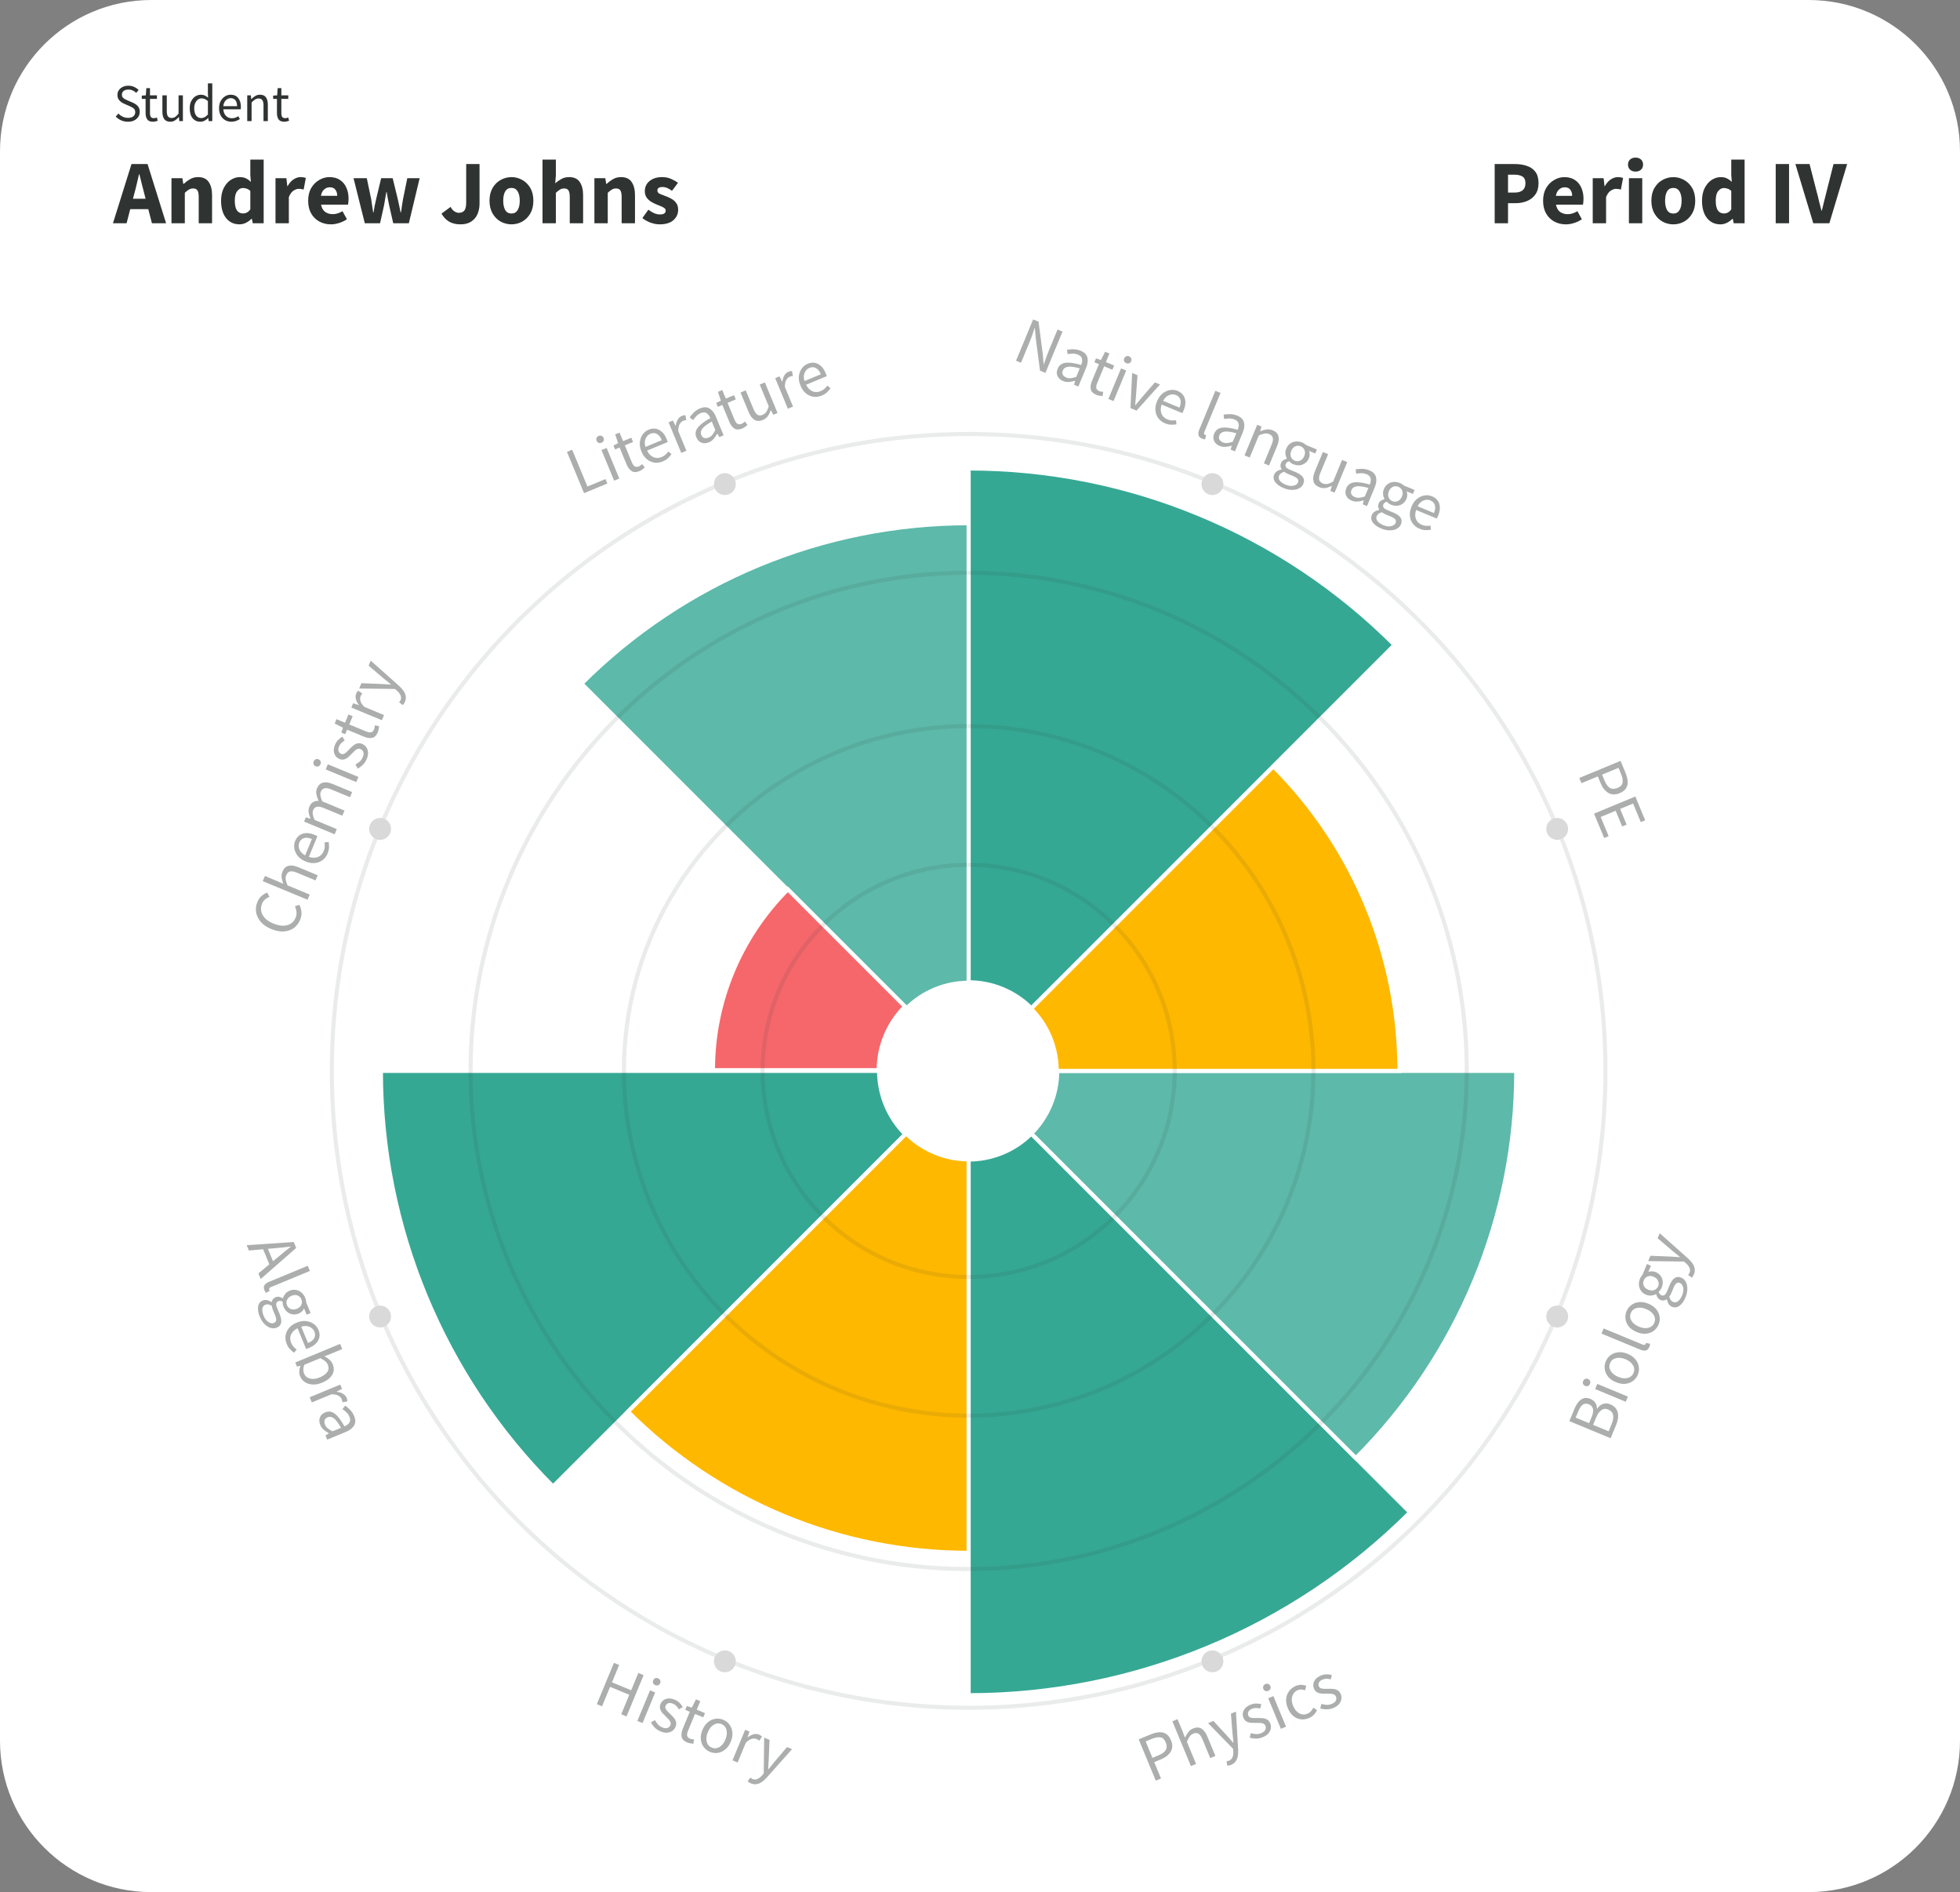
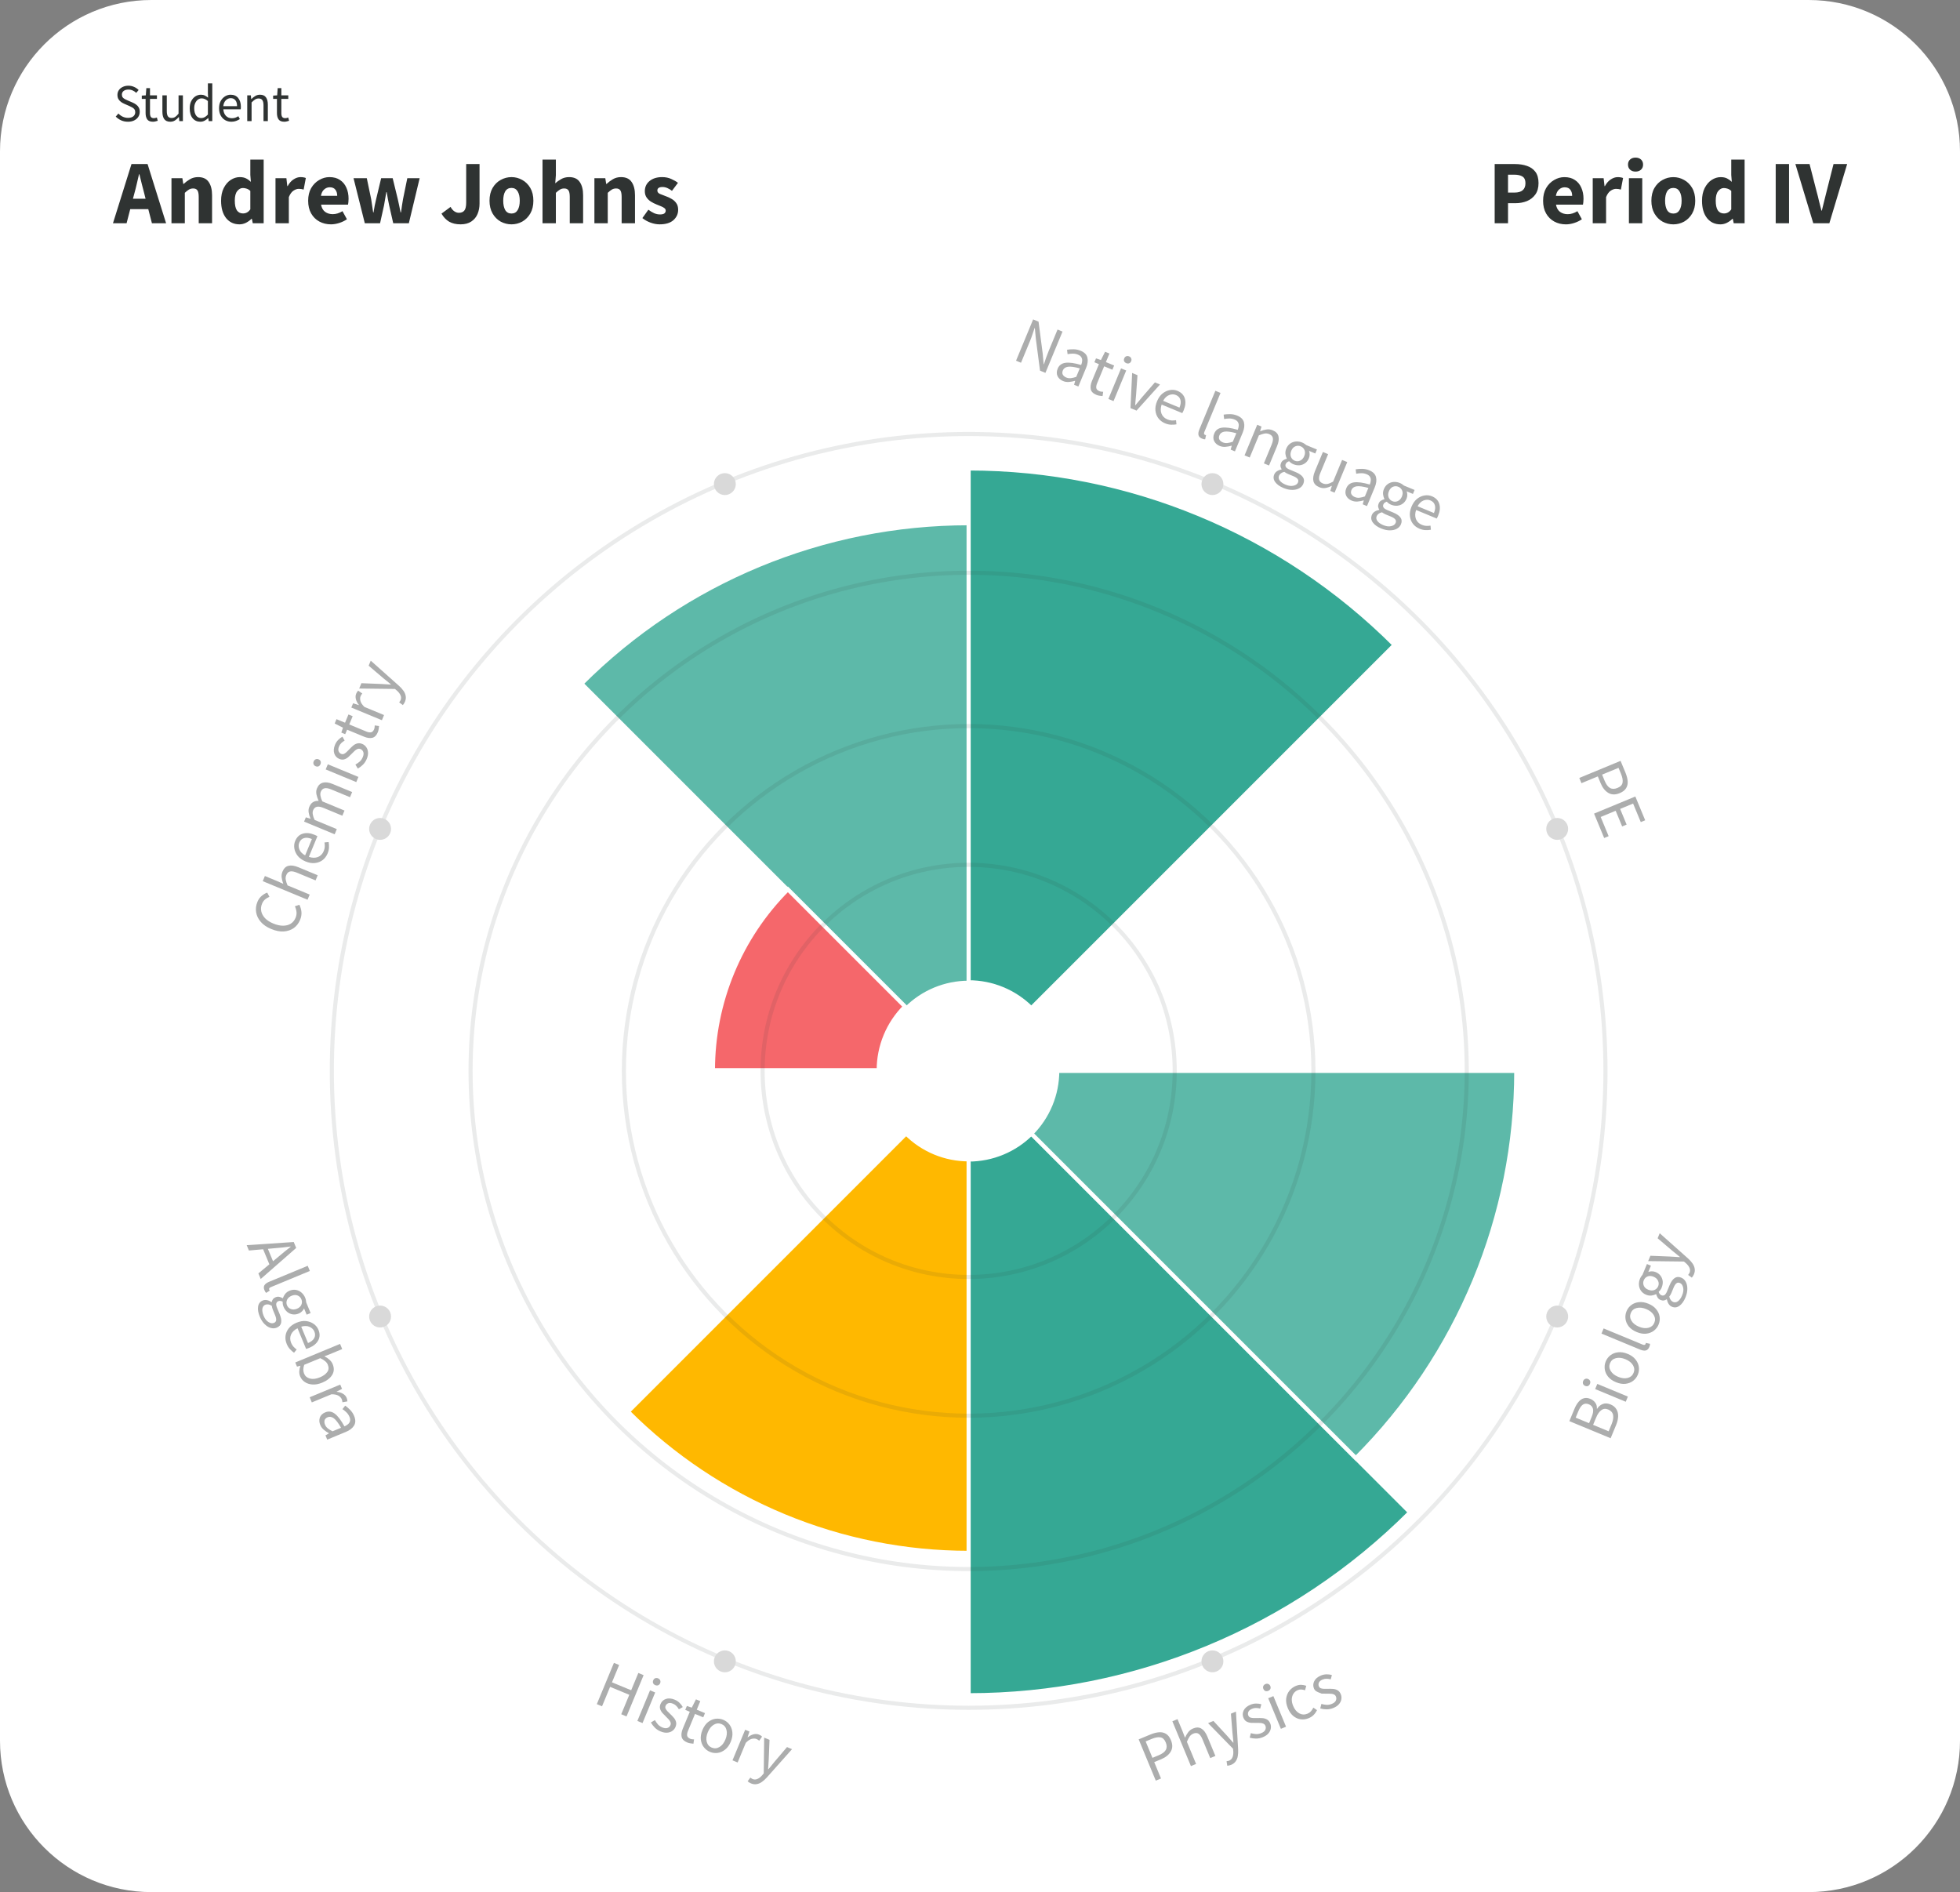
<svg xmlns="http://www.w3.org/2000/svg" width="259" height="250" viewBox="0 0 259 250" fill="none">
  <rect x="0" y="0" width="259" height="250" fill="#808080" stroke="none" />
  <g clip-path="url(#clip0_4293_47120)">
    <path d="M0 20C0 8.954 8.954 -0 20 -0H239C250.046 -0 259 8.954 259 20V230C259 241.046 250.046 250 239 250H20C8.954 250 0 241.046 0 230V20Z" fill="white" />
    <path d="M17.76 25.538L17.568 26.258H19.236L19.056 25.538C18.952 25.145 18.844 24.73 18.732 24.29C18.628 23.849 18.524 23.425 18.42 23.017H18.372C18.276 23.433 18.176 23.861 18.072 24.302C17.976 24.733 17.872 25.145 17.76 25.538ZM14.928 29.497L17.376 21.674H19.5L21.948 29.497H20.076L19.596 27.637H17.208L16.728 29.497H14.928ZM22.659 29.497V23.546H24.099L24.219 24.302H24.267C24.523 24.061 24.803 23.854 25.107 23.677C25.419 23.494 25.775 23.401 26.175 23.401C26.823 23.401 27.291 23.617 27.579 24.049C27.875 24.474 28.023 25.058 28.023 25.802V29.497H26.259V26.029C26.259 25.598 26.199 25.302 26.079 25.142C25.967 24.982 25.783 24.901 25.527 24.901C25.303 24.901 25.111 24.953 24.951 25.058C24.791 25.154 24.615 25.294 24.423 25.477V29.497H22.659ZM31.65 29.642C30.914 29.642 30.322 29.366 29.874 28.814C29.434 28.253 29.214 27.489 29.214 26.521C29.214 25.873 29.33 25.317 29.562 24.854C29.802 24.381 30.11 24.021 30.486 23.773C30.87 23.526 31.27 23.401 31.686 23.401C32.014 23.401 32.29 23.457 32.514 23.57C32.738 23.681 32.95 23.834 33.15 24.026L33.078 23.113V21.085H34.842V29.497H33.402L33.282 28.91H33.234C33.026 29.117 32.782 29.294 32.502 29.438C32.222 29.573 31.938 29.642 31.65 29.642ZM32.106 28.201C32.298 28.201 32.47 28.162 32.622 28.081C32.782 28.002 32.934 27.861 33.078 27.662V25.226C32.926 25.081 32.762 24.982 32.586 24.925C32.418 24.869 32.254 24.841 32.094 24.841C31.814 24.841 31.566 24.977 31.35 25.25C31.134 25.514 31.026 25.93 31.026 26.497C31.026 27.081 31.118 27.514 31.302 27.794C31.494 28.066 31.762 28.201 32.106 28.201ZM36.405 29.497V23.546H37.845L37.965 24.59H38.013C38.229 24.189 38.489 23.893 38.793 23.701C39.097 23.502 39.401 23.401 39.705 23.401C39.873 23.401 40.013 23.413 40.125 23.438C40.237 23.453 40.333 23.482 40.413 23.521L40.125 25.046C40.021 25.014 39.917 24.989 39.813 24.974C39.717 24.957 39.605 24.95 39.477 24.95C39.253 24.95 39.017 25.034 38.769 25.201C38.529 25.361 38.329 25.642 38.169 26.041V29.497H36.405ZM43.733 29.642C43.165 29.642 42.653 29.517 42.197 29.27C41.741 29.021 41.381 28.666 41.117 28.201C40.853 27.738 40.721 27.177 40.721 26.521C40.721 25.873 40.853 25.317 41.117 24.854C41.389 24.39 41.741 24.034 42.173 23.785C42.605 23.529 43.057 23.401 43.529 23.401C44.097 23.401 44.565 23.529 44.933 23.785C45.309 24.034 45.589 24.373 45.773 24.805C45.965 25.23 46.061 25.713 46.061 26.258C46.061 26.41 46.053 26.561 46.037 26.713C46.021 26.858 46.005 26.965 45.989 27.038H42.425C42.505 27.47 42.685 27.79 42.965 27.997C43.245 28.198 43.581 28.297 43.973 28.297C44.397 28.297 44.825 28.166 45.257 27.901L45.845 28.97C45.541 29.177 45.201 29.341 44.825 29.462C44.449 29.581 44.085 29.642 43.733 29.642ZM42.413 25.873H44.561C44.561 25.546 44.481 25.277 44.321 25.07C44.169 24.854 43.917 24.745 43.565 24.745C43.293 24.745 43.049 24.841 42.833 25.034C42.617 25.218 42.477 25.497 42.413 25.873ZM48.206 29.497L46.718 23.546H48.47L49.046 26.305C49.094 26.602 49.138 26.893 49.178 27.181C49.218 27.47 49.262 27.765 49.31 28.07H49.358C49.414 27.765 49.466 27.465 49.514 27.169C49.57 26.873 49.634 26.585 49.706 26.305L50.366 23.546H51.89L52.562 26.305C52.634 26.602 52.698 26.893 52.754 27.181C52.818 27.47 52.878 27.765 52.934 28.07H52.982C53.038 27.765 53.082 27.47 53.114 27.181C53.154 26.893 53.202 26.602 53.258 26.305L53.822 23.546H55.454L54.026 29.497H51.962L51.422 27.122C51.366 26.841 51.31 26.561 51.254 26.282C51.206 26.002 51.154 25.701 51.098 25.381H51.05C50.994 25.701 50.942 26.002 50.894 26.282C50.854 26.561 50.806 26.841 50.75 27.122L50.222 29.497H48.206ZM60.86 29.642C60.268 29.642 59.768 29.526 59.36 29.294C58.952 29.053 58.612 28.698 58.34 28.226L59.54 27.337C59.684 27.602 59.852 27.797 60.044 27.925C60.236 28.053 60.432 28.117 60.632 28.117C60.952 28.117 61.192 28.021 61.352 27.829C61.52 27.63 61.604 27.27 61.604 26.75V21.674H63.368V26.893C63.368 27.398 63.28 27.858 63.104 28.273C62.928 28.689 62.652 29.021 62.276 29.27C61.908 29.517 61.436 29.642 60.86 29.642ZM67.59 29.642C67.086 29.642 66.61 29.521 66.162 29.282C65.722 29.034 65.366 28.677 65.094 28.213C64.822 27.741 64.686 27.177 64.686 26.521C64.686 25.858 64.822 25.294 65.094 24.829C65.366 24.366 65.722 24.014 66.162 23.773C66.61 23.526 67.086 23.401 67.59 23.401C68.094 23.401 68.566 23.526 69.006 23.773C69.446 24.014 69.802 24.366 70.074 24.829C70.346 25.294 70.482 25.858 70.482 26.521C70.482 27.177 70.346 27.741 70.074 28.213C69.802 28.677 69.446 29.034 69.006 29.282C68.566 29.521 68.094 29.642 67.59 29.642ZM67.59 28.213C67.95 28.213 68.222 28.061 68.406 27.758C68.59 27.445 68.682 27.034 68.682 26.521C68.682 26.002 68.59 25.59 68.406 25.285C68.222 24.982 67.95 24.829 67.59 24.829C67.222 24.829 66.946 24.982 66.762 25.285C66.586 25.59 66.498 26.002 66.498 26.521C66.498 27.034 66.586 27.445 66.762 27.758C66.946 28.061 67.222 28.213 67.59 28.213ZM71.69 29.497V21.085H73.454V23.149L73.37 24.218C73.594 24.017 73.854 23.834 74.15 23.666C74.454 23.489 74.806 23.401 75.206 23.401C75.854 23.401 76.322 23.617 76.61 24.049C76.906 24.474 77.054 25.058 77.054 25.802V29.497H75.29V26.029C75.29 25.598 75.23 25.302 75.11 25.142C74.998 24.982 74.814 24.901 74.558 24.901C74.334 24.901 74.142 24.953 73.982 25.058C73.822 25.154 73.646 25.294 73.454 25.477V29.497H71.69ZM78.546 29.497V23.546H79.986L80.106 24.302H80.154C80.41 24.061 80.69 23.854 80.994 23.677C81.306 23.494 81.662 23.401 82.062 23.401C82.71 23.401 83.178 23.617 83.466 24.049C83.762 24.474 83.91 25.058 83.91 25.802V29.497H82.146V26.029C82.146 25.598 82.086 25.302 81.966 25.142C81.854 24.982 81.67 24.901 81.414 24.901C81.19 24.901 80.998 24.953 80.838 25.058C80.678 25.154 80.502 25.294 80.31 25.477V29.497H78.546ZM87.165 29.642C86.773 29.642 86.369 29.566 85.953 29.413C85.545 29.262 85.189 29.061 84.885 28.814L85.677 27.709C85.949 27.91 86.209 28.066 86.457 28.177C86.713 28.282 86.965 28.334 87.213 28.334C87.477 28.334 87.669 28.29 87.789 28.201C87.909 28.105 87.969 27.982 87.969 27.829C87.969 27.694 87.909 27.581 87.789 27.494C87.677 27.405 87.529 27.326 87.345 27.253C87.161 27.174 86.965 27.093 86.757 27.014C86.517 26.918 86.277 26.797 86.037 26.654C85.805 26.509 85.609 26.326 85.449 26.102C85.289 25.869 85.209 25.59 85.209 25.262C85.209 24.709 85.417 24.262 85.833 23.918C86.257 23.573 86.809 23.401 87.489 23.401C87.945 23.401 88.345 23.482 88.689 23.642C89.041 23.794 89.341 23.965 89.589 24.157L88.797 25.213C88.589 25.053 88.381 24.93 88.173 24.841C87.965 24.753 87.757 24.709 87.549 24.709C87.093 24.709 86.865 24.866 86.865 25.177C86.865 25.369 86.977 25.517 87.201 25.622C87.433 25.718 87.701 25.822 88.005 25.933C88.261 26.021 88.509 26.137 88.749 26.282C88.997 26.418 89.201 26.602 89.361 26.834C89.529 27.058 89.613 27.354 89.613 27.721C89.613 28.258 89.405 28.713 88.989 29.09C88.573 29.457 87.965 29.642 87.165 29.642Z" fill="#2F3332" />
    <path d="M197.51 29.5V21.676H200.198C200.774 21.676 201.294 21.756 201.758 21.916C202.23 22.068 202.606 22.328 202.886 22.696C203.166 23.064 203.306 23.564 203.306 24.196C203.306 24.804 203.166 25.304 202.886 25.696C202.606 26.088 202.234 26.38 201.77 26.572C201.306 26.756 200.798 26.848 200.246 26.848H199.274V29.5H197.51ZM199.274 25.444H200.138C201.098 25.444 201.578 25.028 201.578 24.196C201.578 23.788 201.45 23.5 201.194 23.332C200.938 23.164 200.57 23.08 200.09 23.08H199.274V25.444ZM206.921 29.644C206.353 29.644 205.841 29.52 205.385 29.272C204.929 29.024 204.569 28.668 204.305 28.204C204.041 27.74 203.909 27.18 203.909 26.524C203.909 25.876 204.041 25.32 204.305 24.856C204.577 24.392 204.929 24.036 205.361 23.788C205.793 23.532 206.245 23.404 206.717 23.404C207.285 23.404 207.753 23.532 208.121 23.788C208.497 24.036 208.777 24.376 208.961 24.808C209.153 25.232 209.249 25.716 209.249 26.26C209.249 26.412 209.241 26.564 209.225 26.716C209.209 26.86 209.193 26.968 209.177 27.04H205.613C205.693 27.472 205.873 27.792 206.153 28C206.433 28.2 206.769 28.3 207.161 28.3C207.585 28.3 208.013 28.168 208.445 27.904L209.033 28.972C208.729 29.18 208.389 29.344 208.013 29.464C207.637 29.584 207.273 29.644 206.921 29.644ZM205.601 25.876H207.749C207.749 25.548 207.669 25.28 207.509 25.072C207.357 24.856 207.105 24.748 206.753 24.748C206.481 24.748 206.237 24.844 206.021 25.036C205.805 25.22 205.665 25.5 205.601 25.876ZM210.468 29.5V23.548H211.908L212.028 24.592H212.076C212.292 24.192 212.552 23.896 212.855 23.704C213.16 23.504 213.464 23.404 213.768 23.404C213.936 23.404 214.076 23.416 214.188 23.44C214.3 23.456 214.396 23.484 214.476 23.524L214.188 25.048C214.084 25.016 213.98 24.992 213.876 24.976C213.78 24.96 213.668 24.952 213.54 24.952C213.316 24.952 213.08 25.036 212.832 25.204C212.592 25.364 212.392 25.644 212.232 26.044V29.5H210.468ZM215.249 29.5V23.548H217.013V29.5H215.249ZM216.125 22.672C215.829 22.672 215.589 22.588 215.405 22.42C215.221 22.252 215.129 22.028 215.129 21.748C215.129 21.468 215.221 21.244 215.405 21.076C215.589 20.908 215.829 20.824 216.125 20.824C216.421 20.824 216.661 20.908 216.845 21.076C217.029 21.244 217.121 21.468 217.121 21.748C217.121 22.028 217.029 22.252 216.845 22.42C216.661 22.588 216.421 22.672 216.125 22.672ZM221.121 29.644C220.617 29.644 220.141 29.524 219.693 29.284C219.253 29.036 218.897 28.68 218.625 28.216C218.353 27.744 218.217 27.18 218.217 26.524C218.217 25.86 218.353 25.296 218.625 24.832C218.897 24.368 219.253 24.016 219.693 23.776C220.141 23.528 220.617 23.404 221.121 23.404C221.625 23.404 222.097 23.528 222.537 23.776C222.977 24.016 223.333 24.368 223.605 24.832C223.877 25.296 224.013 25.86 224.013 26.524C224.013 27.18 223.877 27.744 223.605 28.216C223.333 28.68 222.977 29.036 222.537 29.284C222.097 29.524 221.625 29.644 221.121 29.644ZM221.121 28.216C221.481 28.216 221.753 28.064 221.937 27.76C222.121 27.448 222.213 27.036 222.213 26.524C222.213 26.004 222.121 25.592 221.937 25.288C221.753 24.984 221.481 24.832 221.121 24.832C220.753 24.832 220.477 24.984 220.293 25.288C220.117 25.592 220.029 26.004 220.029 26.524C220.029 27.036 220.117 27.448 220.293 27.76C220.477 28.064 220.753 28.216 221.121 28.216ZM227.345 29.644C226.609 29.644 226.017 29.368 225.569 28.816C225.129 28.256 224.909 27.492 224.909 26.524C224.909 25.876 225.025 25.32 225.257 24.856C225.497 24.384 225.805 24.024 226.181 23.776C226.565 23.528 226.965 23.404 227.381 23.404C227.709 23.404 227.985 23.46 228.209 23.572C228.433 23.684 228.645 23.836 228.845 24.028L228.773 23.116V21.088H230.537V29.5H229.097L228.977 28.912H228.929C228.721 29.12 228.477 29.296 228.197 29.44C227.917 29.576 227.633 29.644 227.345 29.644ZM227.801 28.204C227.993 28.204 228.165 28.164 228.317 28.084C228.477 28.004 228.629 27.864 228.773 27.664V25.228C228.621 25.084 228.457 24.984 228.281 24.928C228.113 24.872 227.949 24.844 227.789 24.844C227.509 24.844 227.261 24.98 227.045 25.252C226.829 25.516 226.721 25.932 226.721 26.5C226.721 27.084 226.813 27.516 226.997 27.796C227.189 28.068 227.457 28.204 227.801 28.204ZM234.647 29.5V21.676H236.411V29.5H234.647ZM239.612 29.5L237.248 21.676H239.12L240.056 25.324C240.176 25.748 240.28 26.164 240.368 26.572C240.464 26.98 240.572 27.4 240.692 27.832H240.74C240.852 27.4 240.956 26.98 241.052 26.572C241.148 26.164 241.252 25.748 241.364 25.324L242.288 21.676H244.088L241.736 29.5H239.612Z" fill="#2F3332" />
    <path d="M16.904 16.084C16.582 16.084 16.283 16.023 16.008 15.902C15.733 15.776 15.495 15.61 15.294 15.405L15.644 14.999C15.807 15.172 15.999 15.312 16.218 15.419C16.442 15.522 16.673 15.573 16.911 15.573C17.214 15.573 17.45 15.505 17.618 15.37C17.786 15.23 17.87 15.048 17.87 14.824C17.87 14.665 17.835 14.539 17.765 14.446C17.7 14.353 17.609 14.273 17.492 14.208C17.38 14.143 17.252 14.077 17.107 14.012L16.449 13.725C16.304 13.664 16.16 13.585 16.015 13.487C15.875 13.389 15.756 13.263 15.658 13.109C15.565 12.955 15.518 12.766 15.518 12.542C15.518 12.309 15.579 12.101 15.7 11.919C15.826 11.732 15.999 11.588 16.218 11.485C16.437 11.378 16.685 11.324 16.96 11.324C17.235 11.324 17.49 11.378 17.723 11.485C17.956 11.588 18.155 11.723 18.318 11.891L18.003 12.269C17.863 12.134 17.707 12.029 17.534 11.954C17.366 11.875 17.175 11.835 16.96 11.835C16.703 11.835 16.496 11.896 16.337 12.017C16.183 12.138 16.106 12.302 16.106 12.507C16.106 12.652 16.143 12.773 16.218 12.871C16.297 12.964 16.395 13.041 16.512 13.102C16.629 13.163 16.748 13.219 16.869 13.27L17.52 13.55C17.697 13.625 17.856 13.716 17.996 13.823C18.141 13.926 18.255 14.054 18.339 14.208C18.423 14.357 18.465 14.546 18.465 14.775C18.465 15.018 18.402 15.239 18.276 15.44C18.15 15.636 17.97 15.792 17.737 15.909C17.504 16.026 17.226 16.084 16.904 16.084ZM20.213 16.084C19.849 16.084 19.595 15.979 19.45 15.769C19.31 15.559 19.24 15.286 19.24 14.95V13.067H18.736V12.633L19.268 12.598L19.338 11.646H19.821V12.598H20.738V13.067H19.821V14.957C19.821 15.167 19.859 15.33 19.933 15.447C20.013 15.559 20.15 15.615 20.346 15.615C20.407 15.615 20.472 15.606 20.542 15.587C20.612 15.564 20.675 15.543 20.731 15.524L20.843 15.958C20.75 15.991 20.647 16.019 20.535 16.042C20.428 16.07 20.321 16.084 20.213 16.084ZM22.502 16.084C22.142 16.084 21.879 15.972 21.711 15.748C21.543 15.519 21.459 15.188 21.459 14.754V12.598H22.04V14.677C22.04 14.994 22.089 15.225 22.187 15.37C22.289 15.515 22.453 15.587 22.677 15.587C22.854 15.587 23.01 15.543 23.146 15.454C23.286 15.361 23.435 15.214 23.594 15.013V12.598H24.168V16H23.692L23.643 15.468H23.622C23.463 15.655 23.295 15.804 23.118 15.916C22.94 16.028 22.735 16.084 22.502 16.084ZM26.477 16.084C26.052 16.084 25.712 15.93 25.455 15.622C25.198 15.309 25.07 14.871 25.07 14.306C25.07 13.937 25.138 13.62 25.273 13.354C25.413 13.083 25.595 12.876 25.819 12.731C26.048 12.586 26.291 12.514 26.547 12.514C26.743 12.514 26.913 12.549 27.058 12.619C27.203 12.689 27.35 12.785 27.499 12.906L27.471 12.325V11.016H28.052V16H27.576L27.527 15.601H27.506C27.375 15.732 27.221 15.846 27.044 15.944C26.867 16.037 26.678 16.084 26.477 16.084ZM26.603 15.601C26.902 15.601 27.191 15.445 27.471 15.132V13.354C27.326 13.223 27.186 13.132 27.051 13.081C26.921 13.025 26.785 12.997 26.645 12.997C26.463 12.997 26.297 13.053 26.148 13.165C26.003 13.272 25.887 13.424 25.798 13.62C25.709 13.811 25.665 14.038 25.665 14.299C25.665 14.705 25.747 15.025 25.91 15.258C26.073 15.487 26.305 15.601 26.603 15.601ZM30.577 16.084C30.274 16.084 29.998 16.014 29.751 15.874C29.504 15.729 29.308 15.524 29.163 15.258C29.018 14.992 28.946 14.675 28.946 14.306C28.946 13.933 29.018 13.613 29.163 13.347C29.312 13.081 29.504 12.876 29.737 12.731C29.97 12.586 30.215 12.514 30.472 12.514C30.906 12.514 31.24 12.659 31.473 12.948C31.711 13.237 31.83 13.625 31.83 14.11C31.83 14.171 31.828 14.231 31.823 14.292C31.823 14.348 31.818 14.397 31.809 14.439H29.513C29.536 14.798 29.648 15.085 29.849 15.3C30.054 15.515 30.32 15.622 30.647 15.622C30.81 15.622 30.96 15.599 31.095 15.552C31.235 15.501 31.368 15.435 31.494 15.356L31.697 15.734C31.552 15.827 31.387 15.909 31.2 15.979C31.018 16.049 30.81 16.084 30.577 16.084ZM29.506 14.026H31.326C31.326 13.681 31.251 13.419 31.102 13.242C30.957 13.06 30.752 12.969 30.486 12.969C30.248 12.969 30.033 13.062 29.842 13.249C29.655 13.431 29.543 13.69 29.506 14.026ZM32.671 16V12.598H33.147L33.196 13.088H33.217C33.38 12.925 33.553 12.789 33.735 12.682C33.917 12.57 34.124 12.514 34.358 12.514C34.717 12.514 34.978 12.628 35.142 12.857C35.31 13.081 35.394 13.41 35.394 13.844V16H34.82V13.921C34.82 13.604 34.768 13.373 34.666 13.228C34.563 13.083 34.4 13.011 34.176 13.011C34.003 13.011 33.847 13.055 33.707 13.144C33.571 13.233 33.417 13.363 33.245 13.536V16H32.671ZM37.57 16.084C37.206 16.084 36.952 15.979 36.807 15.769C36.667 15.559 36.597 15.286 36.597 14.95V13.067H36.093V12.633L36.625 12.598L36.695 11.646H37.178V12.598H38.095V13.067H37.178V14.957C37.178 15.167 37.215 15.33 37.29 15.447C37.369 15.559 37.507 15.615 37.703 15.615C37.764 15.615 37.829 15.606 37.899 15.587C37.969 15.564 38.032 15.543 38.088 15.524L38.2 15.958C38.106 15.991 38.004 16.019 37.892 16.042C37.785 16.07 37.677 16.084 37.57 16.084Z" fill="#2F3332" />
    <g clip-path="url(#clip1_4293_47120)">
      <path d="M76.835 90.328C90.405 76.757 108.811 69.133 128.003 69.133V129.848C124.913 129.848 121.951 131.075 119.766 133.259L76.835 90.328Z" fill="#5DB9A9" stroke="white" stroke-width="0.541" />
      <path d="M94.211 141.398C94.211 132.436 97.771 123.842 104.108 117.505L119.596 132.993C117.367 135.222 116.114 138.246 116.114 141.398L94.211 141.398Z" fill="#F5676B" stroke="white" stroke-width="0.541" />
-       <path d="M73.081 196.415C58.515 181.85 50.332 162.095 50.332 141.496L116.165 141.496C116.165 144.635 117.412 147.645 119.632 149.864L73.081 196.415Z" fill="#35A894" stroke="white" stroke-width="0.541" />
      <path d="M128.003 205.174C119.64 205.174 111.36 203.527 103.634 200.327C95.908 197.126 88.888 192.436 82.975 186.523L119.739 149.759C120.824 150.844 122.112 151.705 123.53 152.293C124.948 152.88 126.468 153.182 128.003 153.182L128.003 205.174Z" fill="#FFB800" stroke="white" stroke-width="0.541" />
      <path d="M186.331 199.826C170.861 215.296 149.879 223.988 128 223.988L128 153.206C131.106 153.206 134.085 151.972 136.281 149.776L186.331 199.826Z" fill="#35A894" stroke="white" stroke-width="0.541" />
      <path d="M200.364 141.495C200.364 160.687 192.741 179.092 179.17 192.663L136.28 149.773C138.475 147.577 139.709 144.6 139.709 141.495H200.364Z" fill="#5DB9A9" stroke="white" stroke-width="0.541" />
-       <path d="M168.255 101.243C178.93 111.919 184.927 126.398 184.927 141.495L139.639 141.495C139.639 138.409 138.413 135.449 136.231 133.267L168.255 101.243Z" fill="#FFB800" stroke="white" stroke-width="0.541" />
      <path d="M128 61.897C149.111 61.897 169.357 70.283 184.285 85.211L136.279 133.217C134.083 131.021 131.105 129.788 128 129.788V61.897Z" fill="#35A894" stroke="white" stroke-width="0.541" />
      <circle cx="128" cy="141.495" r="84.151" stroke="#2F3332" stroke-opacity="0.1" stroke-width="0.541" />
      <circle cx="128.001" cy="141.495" r="65.82" stroke="#2F3332" stroke-opacity="0.1" stroke-width="0.541" />
      <circle cx="128.001" cy="141.495" r="45.559" stroke="#2F3332" stroke-opacity="0.1" stroke-width="0.541" />
      <circle cx="128.001" cy="141.495" r="27.227" stroke="#2F3332" stroke-opacity="0.1" stroke-width="0.541" />
      <circle cx="160.215" cy="63.964" r="1.447" transform="rotate(22.5 160.215 63.964)" fill="#D9D9D9" />
      <circle cx="95.784" cy="63.963" r="1.447" transform="rotate(-22.5 95.784 63.963)" fill="#D9D9D9" />
      <circle cx="205.773" cy="173.951" r="1.447" transform="rotate(112.5 205.773 173.951)" fill="#D9D9D9" />
      <circle cx="205.773" cy="109.522" r="1.447" transform="rotate(67.5 205.773 109.522)" fill="#D9D9D9" />
      <circle cx="95.785" cy="219.51" r="1.447" transform="rotate(22.5 95.785 219.51)" fill="#D9D9D9" />
      <circle cx="160.215" cy="219.509" r="1.447" transform="rotate(-22.5 160.215 219.509)" fill="#D9D9D9" />
      <circle cx="50.226" cy="109.522" r="1.447" transform="rotate(112.5 50.226 109.522)" fill="#D9D9D9" />
      <circle cx="50.227" cy="173.951" r="1.447" transform="rotate(67.5 50.227 173.951)" fill="#D9D9D9" />
      <path d="M134.263 47.658L136.522 42.204L137.237 42.5L137.789 46.742L137.911 48.117L137.944 48.131C138.042 47.847 138.141 47.554 138.24 47.251C138.348 46.944 138.461 46.647 138.581 46.359L139.748 43.54L140.405 43.812L138.146 49.267L137.431 48.971L136.874 44.717L136.749 43.35L136.715 43.336C136.625 43.617 136.529 43.905 136.426 44.2C136.329 44.497 136.22 44.79 136.101 45.078L134.919 47.93L134.263 47.658ZM140.47 50.346C140.131 50.206 139.89 49.989 139.745 49.696C139.609 49.399 139.615 49.07 139.764 48.71C139.948 48.266 140.285 48.01 140.775 47.94C141.273 47.867 141.971 47.961 142.869 48.223C142.94 48.051 142.983 47.877 142.997 47.701C143.017 47.528 142.986 47.368 142.903 47.224C142.828 47.076 142.679 46.956 142.458 46.864C142.225 46.767 141.987 46.721 141.746 46.725C141.504 46.729 141.279 46.753 141.073 46.797L141.003 46.213C141.242 46.169 141.52 46.148 141.838 46.149C142.163 46.148 142.487 46.214 142.808 46.347C143.302 46.551 143.596 46.852 143.691 47.248C143.789 47.64 143.734 48.087 143.525 48.592L142.498 51.07L141.933 50.836L142.074 50.329L142.049 50.319C141.797 50.396 141.533 50.446 141.257 50.468C140.987 50.492 140.725 50.452 140.47 50.346ZM140.896 49.88C141.091 49.961 141.293 49.989 141.504 49.966C141.715 49.943 141.953 49.886 142.218 49.794L142.683 48.672C141.978 48.477 141.455 48.407 141.114 48.461C140.779 48.517 140.558 48.675 140.45 48.935C140.356 49.163 140.356 49.358 140.451 49.52C140.549 49.678 140.697 49.797 140.896 49.88ZM144.887 52.176C144.454 51.997 144.204 51.747 144.135 51.426C144.072 51.108 144.124 50.749 144.289 50.35L145.215 48.114L144.617 47.865L144.83 47.35L145.479 47.57L146.031 46.474L146.605 46.711L146.136 47.842L147.226 48.293L146.995 48.85L145.906 48.399L144.976 50.644C144.872 50.894 144.836 51.106 144.868 51.282C144.907 51.454 145.043 51.588 145.276 51.684C145.348 51.714 145.43 51.735 145.522 51.748C145.617 51.754 145.702 51.76 145.778 51.766L145.697 52.336C145.57 52.329 145.434 52.312 145.29 52.285C145.149 52.265 145.014 52.229 144.887 52.176ZM146.465 52.713L148.139 48.672L148.821 48.954L147.147 52.995L146.465 52.713ZM148.833 47.985C148.7 47.93 148.605 47.845 148.549 47.731C148.5 47.613 148.504 47.485 148.562 47.347C148.617 47.214 148.703 47.123 148.821 47.074C148.944 47.028 149.072 47.032 149.205 47.087C149.338 47.142 149.429 47.228 149.478 47.346C149.532 47.466 149.531 47.592 149.476 47.725C149.419 47.864 149.329 47.957 149.205 48.003C149.09 48.046 148.966 48.04 148.833 47.985ZM149.385 53.922L149.604 49.278L150.31 49.571L150.125 52.183C150.103 52.408 150.081 52.633 150.06 52.857C150.043 53.084 150.026 53.308 150.006 53.527L150.04 53.541C150.181 53.372 150.323 53.2 150.467 53.026C150.616 52.854 150.76 52.68 150.898 52.503L152.614 50.525L153.287 50.804L150.183 54.253L149.385 53.922ZM153.957 55.933C153.597 55.784 153.304 55.565 153.079 55.277C152.857 54.984 152.725 54.643 152.684 54.256C152.643 53.869 152.713 53.456 152.895 53.019C153.078 52.575 153.322 52.231 153.624 51.986C153.933 51.744 154.261 51.594 154.609 51.537C154.958 51.48 155.284 51.514 155.589 51.641C156.105 51.854 156.43 52.19 156.565 52.649C156.705 53.11 156.656 53.628 156.417 54.205C156.387 54.277 156.354 54.348 156.319 54.417C156.292 54.484 156.262 54.54 156.23 54.585L153.503 53.456C153.354 53.894 153.346 54.29 153.478 54.644C153.617 55 153.88 55.258 154.268 55.419C154.462 55.499 154.651 55.545 154.834 55.556C155.026 55.564 155.216 55.552 155.405 55.52L155.46 56.068C155.242 56.108 155.005 56.124 154.749 56.115C154.498 56.108 154.234 56.048 153.957 55.933ZM153.698 52.962L155.86 53.857C156.03 53.447 156.069 53.1 155.979 52.816C155.897 52.528 155.698 52.319 155.382 52.188C155.099 52.071 154.798 52.076 154.479 52.204C154.168 52.328 153.907 52.581 153.698 52.962ZM158.832 57.952C158.577 57.847 158.424 57.692 158.372 57.489C158.327 57.282 158.366 57.032 158.488 56.738L160.602 51.633L161.284 51.915L159.149 57.07C159.105 57.176 159.093 57.261 159.111 57.327C159.131 57.388 159.166 57.428 159.216 57.449C159.238 57.458 159.258 57.466 159.274 57.473C159.299 57.477 159.332 57.484 159.373 57.494L159.251 58.048C159.197 58.051 159.138 58.046 159.072 58.032C159.006 58.018 158.927 57.991 158.832 57.952ZM161.159 58.916C160.821 58.776 160.58 58.559 160.435 58.266C160.299 57.969 160.305 57.64 160.454 57.28C160.638 56.836 160.975 56.58 161.465 56.51C161.962 56.437 162.66 56.531 163.559 56.793C163.63 56.621 163.673 56.447 163.687 56.271C163.707 56.098 163.676 55.938 163.593 55.794C163.518 55.646 163.369 55.526 163.147 55.434C162.915 55.337 162.677 55.291 162.435 55.295C162.194 55.299 161.969 55.323 161.763 55.367L161.693 54.783C161.932 54.739 162.21 54.718 162.528 54.719C162.853 54.718 163.177 54.784 163.498 54.917C163.991 55.121 164.286 55.422 164.381 55.818C164.479 56.21 164.423 56.657 164.214 57.162L163.188 59.64L162.623 59.406L162.764 58.899L162.739 58.889C162.487 58.966 162.222 59.016 161.947 59.038C161.677 59.062 161.414 59.022 161.159 58.916ZM161.586 58.45C161.78 58.531 161.983 58.559 162.194 58.536C162.405 58.513 162.643 58.456 162.908 58.364L163.373 57.242C162.668 57.047 162.145 56.977 161.804 57.031C161.469 57.087 161.248 57.245 161.14 57.505C161.046 57.733 161.046 57.928 161.141 58.09C161.238 58.248 161.387 58.367 161.586 58.45ZM164.459 60.166L166.133 56.125L166.699 56.359L166.516 56.966L166.541 56.976C166.815 56.862 167.087 56.786 167.356 56.748C167.627 56.705 167.901 56.741 168.179 56.855C168.605 57.032 168.86 57.297 168.941 57.649C169.03 57.997 168.968 58.43 168.755 58.945L167.694 61.506L167.012 61.224L168.035 58.754C168.191 58.377 168.244 58.078 168.193 57.855C168.142 57.633 167.984 57.467 167.718 57.356C167.513 57.271 167.305 57.247 167.095 57.284C166.891 57.322 166.644 57.402 166.354 57.522L165.141 60.449L164.459 60.166ZM169.599 64.477C169.105 64.273 168.743 64.012 168.51 63.695C168.278 63.378 168.234 63.045 168.379 62.696C168.45 62.524 168.571 62.379 168.743 62.262C168.913 62.151 169.115 62.072 169.348 62.026L169.362 61.992C169.287 61.89 169.237 61.769 169.211 61.628C169.19 61.489 169.212 61.343 169.276 61.187C169.347 61.016 169.457 60.885 169.604 60.797C169.751 60.708 169.892 60.65 170.027 60.621L170.041 60.588C169.954 60.422 169.894 60.222 169.861 59.988C169.834 59.756 169.869 59.52 169.968 59.282C170.09 58.988 170.265 58.762 170.493 58.603C170.721 58.444 170.976 58.355 171.257 58.335C171.538 58.315 171.814 58.361 172.086 58.474C172.196 58.52 172.297 58.575 172.388 58.638C172.481 58.696 172.557 58.754 172.618 58.811L174.023 59.393L173.806 59.917L172.975 59.573C173.032 59.7 173.06 59.852 173.059 60.027C173.066 60.198 173.034 60.37 172.963 60.542C172.843 60.83 172.674 61.052 172.453 61.208C172.233 61.363 171.988 61.453 171.718 61.478C171.45 61.497 171.178 61.449 170.901 61.334C170.685 61.245 170.502 61.114 170.352 60.941C170.255 60.972 170.165 61.017 170.083 61.074C170.004 61.125 169.941 61.206 169.895 61.317C169.842 61.444 169.848 61.57 169.914 61.695C169.984 61.822 170.156 61.941 170.427 62.054L171.209 62.377C171.68 62.573 172 62.796 172.168 63.048C172.345 63.296 172.363 63.589 172.223 63.928C172.12 64.177 171.941 64.373 171.688 64.514C171.434 64.656 171.128 64.728 170.771 64.729C170.411 64.736 170.02 64.652 169.599 64.477ZM171.09 60.877C171.323 60.973 171.558 60.97 171.796 60.867C172.041 60.761 172.224 60.561 172.346 60.267C172.468 59.973 172.48 59.709 172.383 59.474C172.285 59.238 172.117 59.072 171.879 58.973C171.641 58.874 171.404 58.873 171.169 58.971C170.933 59.068 170.755 59.264 170.633 59.558C170.512 59.851 170.497 60.121 170.59 60.368C170.691 60.611 170.857 60.78 171.09 60.877ZM169.895 64.045C170.283 64.205 170.629 64.248 170.933 64.173C171.235 64.103 171.429 63.962 171.516 63.752C171.594 63.563 171.576 63.403 171.462 63.272C171.353 63.142 171.169 63.023 170.908 62.915L170.21 62.626C170.132 62.594 170.049 62.553 169.959 62.503C169.875 62.455 169.793 62.401 169.713 62.343C169.526 62.388 169.374 62.455 169.26 62.544C169.145 62.633 169.064 62.736 169.015 62.852C168.926 63.068 168.957 63.283 169.109 63.495C169.267 63.71 169.529 63.893 169.895 64.045ZM174.336 64.374C173.909 64.197 173.651 63.935 173.562 63.586C173.475 63.232 173.538 62.797 173.751 62.281L174.812 59.72L175.502 60.006L174.48 62.476C174.323 62.852 174.268 63.151 174.313 63.371C174.364 63.593 174.522 63.76 174.788 63.87C174.999 63.957 175.207 63.981 175.411 63.943C175.623 63.901 175.873 63.8 176.16 63.639L177.348 60.771L178.03 61.053L176.356 65.094L175.791 64.86L175.994 64.204L175.969 64.194C175.689 64.337 175.416 64.432 175.15 64.478C174.885 64.523 174.613 64.489 174.336 64.374ZM178.609 66.144C178.271 66.004 178.03 65.787 177.885 65.494C177.749 65.197 177.755 64.868 177.904 64.508C178.088 64.064 178.425 63.808 178.915 63.738C179.412 63.665 180.11 63.759 181.009 64.021C181.08 63.849 181.123 63.675 181.137 63.499C181.157 63.326 181.126 63.166 181.043 63.022C180.968 62.874 180.819 62.754 180.597 62.662C180.365 62.566 180.127 62.519 179.885 62.523C179.644 62.527 179.419 62.551 179.213 62.595L179.143 62.011C179.382 61.967 179.66 61.946 179.978 61.947C180.303 61.946 180.626 62.012 180.948 62.145C181.441 62.349 181.736 62.65 181.831 63.046C181.929 63.438 181.873 63.885 181.664 64.39L180.638 66.868L180.073 66.633L180.214 66.127L180.189 66.117C179.936 66.194 179.672 66.244 179.397 66.266C179.127 66.29 178.864 66.25 178.609 66.144ZM179.036 65.678C179.23 65.758 179.433 65.787 179.644 65.764C179.855 65.741 180.093 65.684 180.358 65.592L180.823 64.47C180.118 64.275 179.595 64.205 179.254 64.258C178.919 64.315 178.698 64.473 178.59 64.733C178.496 64.961 178.496 65.156 178.591 65.318C178.688 65.476 178.837 65.596 179.036 65.678ZM182.502 69.822C182.008 69.617 181.645 69.357 181.413 69.04C181.181 68.722 181.137 68.389 181.281 68.04C181.353 67.868 181.474 67.724 181.646 67.607C181.816 67.495 182.017 67.416 182.251 67.37L182.264 67.337C182.19 67.234 182.14 67.113 182.113 66.972C182.093 66.834 182.115 66.687 182.179 66.532C182.25 66.36 182.359 66.23 182.506 66.141C182.653 66.053 182.794 65.995 182.93 65.966L182.943 65.933C182.856 65.767 182.796 65.567 182.764 65.332C182.736 65.1 182.772 64.865 182.871 64.626C182.992 64.333 183.167 64.106 183.396 63.948C183.624 63.789 183.878 63.7 184.159 63.679C184.44 63.66 184.717 63.706 184.988 63.818C185.099 63.864 185.2 63.919 185.29 63.983C185.383 64.04 185.46 64.098 185.521 64.156L186.926 64.738L186.709 65.262L185.877 64.917C185.935 65.045 185.963 65.196 185.962 65.371C185.969 65.543 185.937 65.715 185.866 65.886C185.746 66.175 185.576 66.397 185.356 66.552C185.136 66.708 184.891 66.798 184.621 66.822C184.353 66.841 184.081 66.793 183.803 66.679C183.587 66.589 183.404 66.458 183.255 66.286C183.158 66.317 183.068 66.361 182.986 66.418C182.906 66.469 182.843 66.55 182.798 66.661C182.745 66.789 182.751 66.915 182.816 67.039C182.887 67.166 183.058 67.286 183.33 67.398L184.112 67.722C184.583 67.917 184.903 68.141 185.071 68.392C185.248 68.641 185.266 68.934 185.126 69.272C185.022 69.522 184.844 69.717 184.59 69.859C184.337 70.001 184.031 70.072 183.673 70.073C183.314 70.08 182.923 69.996 182.502 69.822ZM183.993 66.221C184.226 66.318 184.461 66.314 184.698 66.212C184.944 66.105 185.127 65.905 185.249 65.612C185.371 65.318 185.383 65.053 185.285 64.818C185.188 64.583 185.02 64.416 184.782 64.317C184.543 64.219 184.306 64.218 184.071 64.315C183.836 64.413 183.658 64.608 183.536 64.902C183.414 65.196 183.4 65.466 183.493 65.712C183.593 65.955 183.76 66.125 183.993 66.221ZM182.798 69.389C183.186 69.55 183.532 69.593 183.836 69.517C184.137 69.447 184.332 69.307 184.419 69.096C184.497 68.908 184.479 68.748 184.365 68.616C184.256 68.487 184.071 68.368 183.811 68.26L183.112 67.971C183.035 67.938 182.951 67.897 182.862 67.847C182.778 67.799 182.696 67.746 182.616 67.687C182.428 67.733 182.277 67.8 182.162 67.889C182.048 67.978 181.966 68.08 181.918 68.197C181.828 68.413 181.86 68.627 182.012 68.84C182.17 69.054 182.432 69.237 182.798 69.389ZM187.582 69.861C187.222 69.712 186.929 69.493 186.705 69.205C186.482 68.912 186.35 68.571 186.309 68.184C186.268 67.797 186.338 67.385 186.52 66.947C186.704 66.503 186.947 66.159 187.249 65.914C187.558 65.672 187.886 65.522 188.234 65.465C188.583 65.408 188.909 65.442 189.214 65.569C189.73 65.782 190.055 66.118 190.19 66.577C190.33 67.038 190.281 67.556 190.042 68.133C190.012 68.205 189.98 68.276 189.944 68.346C189.917 68.412 189.887 68.468 189.855 68.513L187.128 67.383C186.979 67.822 186.971 68.218 187.103 68.572C187.242 68.928 187.505 69.186 187.893 69.347C188.087 69.427 188.276 69.473 188.459 69.484C188.651 69.492 188.841 69.48 189.03 69.448L189.085 69.996C188.867 70.036 188.63 70.052 188.374 70.043C188.123 70.036 187.86 69.976 187.582 69.861ZM187.323 66.889L189.485 67.785C189.655 67.375 189.694 67.028 189.604 66.743C189.522 66.456 189.323 66.247 189.007 66.116C188.724 65.999 188.423 66.004 188.104 66.132C187.793 66.256 187.532 66.509 187.323 66.889Z" fill="#ACADAD" />
-       <path d="M77.179 65.16L74.919 59.705L75.609 59.419L77.624 64.284L80.011 63.295L80.255 63.885L77.179 65.16ZM81.156 63.512L79.482 59.471L80.164 59.189L81.838 63.23L81.156 63.512ZM79.487 58.495C79.354 58.55 79.227 58.557 79.106 58.516C78.989 58.468 78.901 58.374 78.844 58.236C78.788 58.102 78.785 57.977 78.834 57.859C78.888 57.74 78.982 57.652 79.115 57.597C79.248 57.542 79.373 57.539 79.491 57.587C79.614 57.634 79.703 57.724 79.758 57.857C79.816 57.995 79.817 58.124 79.763 58.244C79.712 58.356 79.62 58.44 79.487 58.495ZM84.516 62.237C84.083 62.417 83.73 62.417 83.454 62.239C83.185 62.058 82.967 61.768 82.802 61.369L81.876 59.133L81.277 59.38L81.063 58.865L81.678 58.562L81.293 57.396L81.866 57.159L82.335 58.289L83.424 57.838L83.655 58.395L82.566 58.847L83.496 61.092C83.599 61.341 83.724 61.517 83.87 61.619C84.019 61.713 84.21 61.711 84.443 61.615C84.515 61.585 84.588 61.542 84.662 61.485C84.734 61.423 84.798 61.367 84.855 61.317L85.202 61.778C85.107 61.863 84.999 61.946 84.877 62.029C84.764 62.115 84.643 62.185 84.516 62.237ZM87.577 60.969C87.217 61.118 86.856 61.171 86.493 61.126C86.128 61.076 85.794 60.929 85.491 60.684C85.189 60.439 84.947 60.098 84.765 59.66C84.582 59.216 84.51 58.801 84.551 58.414C84.598 58.024 84.724 57.686 84.93 57.4C85.136 57.113 85.391 56.907 85.696 56.78C86.212 56.567 86.679 56.575 87.099 56.803C87.524 57.03 87.856 57.431 88.094 58.008C88.124 58.08 88.151 58.153 88.176 58.228C88.203 58.294 88.222 58.355 88.231 58.409L85.504 59.539C85.709 59.954 85.983 60.24 86.327 60.396C86.676 60.55 87.045 60.547 87.433 60.386C87.627 60.306 87.793 60.205 87.931 60.083C88.072 59.953 88.198 59.81 88.308 59.653L88.736 60.002C88.61 60.184 88.453 60.363 88.266 60.538C88.084 60.711 87.855 60.855 87.577 60.969ZM85.293 59.052L87.454 58.156C87.285 57.746 87.067 57.472 86.803 57.335C86.541 57.19 86.253 57.183 85.937 57.314C85.654 57.431 85.445 57.648 85.309 57.963C85.177 58.271 85.172 58.634 85.293 59.052ZM90.023 59.839L88.349 55.798L88.915 55.564L89.276 56.272L89.301 56.261C89.334 55.949 89.419 55.677 89.557 55.444C89.694 55.212 89.876 55.049 90.104 54.955C90.265 54.888 90.42 54.856 90.571 54.859L90.686 55.513C90.61 55.518 90.542 55.526 90.482 55.538C90.422 55.55 90.35 55.573 90.267 55.608C90.095 55.679 89.944 55.823 89.813 56.04C89.687 56.254 89.626 56.562 89.63 56.963L90.705 59.557L90.023 59.839ZM93.675 58.444C93.337 58.584 93.013 58.601 92.703 58.495C92.396 58.382 92.168 58.145 92.019 57.785C91.835 57.342 91.892 56.922 92.189 56.526C92.49 56.123 93.05 55.696 93.87 55.245C93.799 55.074 93.706 54.92 93.592 54.786C93.484 54.649 93.349 54.559 93.188 54.515C93.03 54.464 92.84 54.484 92.618 54.575C92.386 54.672 92.185 54.807 92.017 54.981C91.848 55.154 91.707 55.33 91.592 55.507L91.13 55.144C91.267 54.944 91.449 54.732 91.675 54.508C91.904 54.277 92.179 54.095 92.501 53.962C92.994 53.758 93.415 53.762 93.763 53.975C94.109 54.182 94.386 54.538 94.595 55.043L95.621 57.521L95.056 57.755L94.798 57.297L94.773 57.307C94.649 57.54 94.497 57.762 94.318 57.973C94.144 58.181 93.93 58.338 93.675 58.444ZM93.647 57.812C93.841 57.732 94.005 57.609 94.138 57.443C94.27 57.278 94.398 57.069 94.521 56.817L94.056 55.694C93.42 56.055 93 56.375 92.798 56.654C92.6 56.931 92.556 57.199 92.664 57.46C92.758 57.687 92.896 57.825 93.078 57.873C93.258 57.915 93.448 57.895 93.647 57.812ZM98.092 56.614C97.66 56.793 97.306 56.793 97.031 56.615C96.761 56.434 96.544 56.145 96.379 55.746L95.452 53.509L94.853 53.757L94.64 53.241L95.255 52.938L94.869 51.773L95.443 51.535L95.912 52.666L97.001 52.215L97.232 52.772L96.142 53.223L97.072 55.468C97.175 55.718 97.3 55.893 97.446 55.995C97.596 56.089 97.787 56.088 98.02 55.991C98.092 55.962 98.165 55.918 98.239 55.862C98.31 55.8 98.375 55.743 98.432 55.694L98.779 56.154C98.684 56.239 98.576 56.323 98.454 56.406C98.341 56.492 98.22 56.561 98.092 56.614ZM100.81 55.488C100.384 55.665 100.015 55.661 99.706 55.478C99.394 55.289 99.131 54.937 98.917 54.421L97.856 51.86L98.546 51.575L99.569 54.044C99.725 54.421 99.897 54.671 100.085 54.795C100.278 54.916 100.508 54.922 100.774 54.812C100.984 54.724 101.148 54.595 101.265 54.423C101.386 54.243 101.491 53.995 101.581 53.678L100.392 50.81L101.074 50.528L102.748 54.569L102.183 54.803L101.863 54.195L101.838 54.205C101.741 54.505 101.615 54.765 101.459 54.985C101.304 55.206 101.088 55.373 100.81 55.488ZM104.111 54.004L102.437 49.963L103.003 49.729L103.364 50.436L103.389 50.426C103.422 50.114 103.507 49.841 103.645 49.609C103.782 49.377 103.965 49.213 104.192 49.119C104.353 49.053 104.508 49.02 104.659 49.023L104.774 49.677C104.698 49.682 104.63 49.691 104.57 49.703C104.51 49.715 104.439 49.738 104.355 49.772C104.184 49.843 104.032 49.987 103.901 50.204C103.776 50.418 103.715 50.726 103.718 51.127L104.793 53.721L104.111 54.004ZM108.592 52.265C108.232 52.414 107.87 52.466 107.508 52.422C107.143 52.372 106.809 52.224 106.506 51.979C106.203 51.734 105.961 51.393 105.78 50.955C105.596 50.512 105.525 50.096 105.566 49.709C105.612 49.32 105.739 48.982 105.944 48.695C106.15 48.409 106.406 48.202 106.711 48.076C107.226 47.862 107.694 47.87 108.113 48.099C108.538 48.325 108.87 48.727 109.109 49.303C109.139 49.376 109.166 49.449 109.19 49.523C109.218 49.59 109.236 49.65 109.246 49.705L106.519 50.834C106.723 51.25 106.998 51.535 107.342 51.692C107.691 51.846 108.06 51.842 108.448 51.681C108.642 51.601 108.808 51.5 108.946 51.378C109.087 51.248 109.212 51.105 109.323 50.949L109.75 51.298C109.624 51.48 109.468 51.658 109.28 51.834C109.099 52.006 108.869 52.15 108.592 52.265ZM106.307 50.347L108.469 49.452C108.299 49.041 108.082 48.768 107.817 48.631C107.556 48.486 107.267 48.478 106.951 48.609C106.669 48.727 106.46 48.943 106.324 49.259C106.192 49.567 106.186 49.93 106.307 50.347Z" fill="#ACADAD" />
      <path d="M39.655 121.542C39.467 121.997 39.187 122.358 38.816 122.627C38.442 122.888 38.001 123.036 37.492 123.072C36.986 123.103 36.436 122.995 35.843 122.749C35.255 122.506 34.795 122.192 34.461 121.807C34.127 121.422 33.922 120.999 33.846 120.539C33.77 120.079 33.828 119.619 34.018 119.159C34.156 118.826 34.347 118.561 34.591 118.364C34.83 118.164 35.07 118.023 35.312 117.941L35.606 118.501C35.391 118.581 35.198 118.693 35.028 118.837C34.858 118.981 34.725 119.169 34.629 119.402C34.486 119.746 34.453 120.086 34.528 120.422C34.599 120.75 34.769 121.054 35.036 121.334C35.306 121.608 35.668 121.839 36.123 122.027C36.577 122.216 37.002 122.311 37.398 122.312C37.788 122.311 38.126 122.224 38.412 122.05C38.701 121.871 38.916 121.61 39.058 121.266C39.166 121.006 39.207 120.75 39.181 120.499C39.156 120.248 39.084 119.997 38.967 119.747L39.557 119.544C39.717 119.863 39.81 120.188 39.836 120.517C39.862 120.846 39.802 121.188 39.655 121.542ZM40.641 118.879L34.721 116.427L35.003 115.745L36.617 116.414L37.438 116.783C37.335 116.513 37.264 116.247 37.223 115.983C37.18 115.712 37.216 115.438 37.33 115.16C37.507 114.734 37.772 114.479 38.124 114.398C38.472 114.309 38.904 114.371 39.42 114.584L41.981 115.645L41.699 116.327L39.229 115.304C38.852 115.148 38.552 115.095 38.33 115.146C38.108 115.197 37.941 115.355 37.831 115.621C37.746 115.826 37.722 116.034 37.758 116.244C37.797 116.448 37.877 116.695 37.997 116.985L40.924 118.198L40.641 118.879ZM43.293 112.76C43.144 113.12 42.925 113.413 42.637 113.638C42.343 113.86 42.003 113.992 41.616 114.033C41.229 114.074 40.816 114.004 40.378 113.822C39.935 113.639 39.591 113.396 39.346 113.093C39.103 112.785 38.954 112.456 38.897 112.108C38.84 111.76 38.874 111.433 39.001 111.128C39.214 110.613 39.55 110.287 40.009 110.153C40.469 110.012 40.988 110.061 41.565 110.3C41.637 110.33 41.708 110.363 41.777 110.398C41.844 110.426 41.9 110.455 41.945 110.487L40.815 113.214C41.254 113.363 41.65 113.372 42.003 113.239C42.359 113.101 42.618 112.837 42.779 112.449C42.859 112.255 42.905 112.067 42.916 111.883C42.924 111.691 42.912 111.501 42.879 111.312L43.428 111.257C43.468 111.475 43.483 111.712 43.475 111.968C43.468 112.219 43.408 112.483 43.293 112.76ZM40.321 113.02L41.217 110.858C40.807 110.688 40.459 110.648 40.175 110.738C39.888 110.82 39.679 111.019 39.548 111.335C39.431 111.618 39.436 111.919 39.564 112.238C39.688 112.549 39.941 112.81 40.321 113.02ZM44.223 110.232L40.182 108.558L40.416 107.992L41.023 108.175L41.033 108.15C40.912 107.893 40.832 107.632 40.792 107.369C40.746 107.103 40.772 106.851 40.871 106.612C41 106.302 41.169 106.089 41.379 105.975C41.585 105.853 41.828 105.801 42.106 105.818C41.966 105.514 41.869 105.223 41.814 104.947C41.759 104.672 41.783 104.412 41.884 104.168C42.056 103.752 42.319 103.501 42.673 103.414C43.025 103.319 43.458 103.378 43.973 103.592L46.534 104.652L46.252 105.334L43.782 104.311C43.405 104.155 43.106 104.102 42.883 104.153C42.661 104.204 42.497 104.357 42.391 104.612C42.267 104.911 42.335 105.335 42.595 105.885L45.522 107.097L45.239 107.779L42.77 106.756C42.393 106.6 42.093 106.547 41.871 106.598C41.648 106.649 41.483 106.804 41.375 107.065C41.251 107.364 41.319 107.788 41.579 108.337L44.506 109.55L44.223 110.232ZM47.079 103.338L43.038 101.664L43.32 100.982L47.361 102.656L47.079 103.338ZM42.351 100.97C42.296 101.103 42.211 101.198 42.097 101.255C41.979 101.303 41.851 101.299 41.712 101.242C41.579 101.186 41.489 101.1 41.44 100.983C41.393 100.859 41.398 100.731 41.453 100.598C41.508 100.465 41.594 100.374 41.712 100.326C41.832 100.271 41.958 100.272 42.091 100.327C42.23 100.384 42.322 100.475 42.369 100.598C42.412 100.713 42.406 100.837 42.351 100.97ZM48.464 100.277C48.344 100.565 48.178 100.818 47.965 101.035C47.746 101.249 47.519 101.421 47.283 101.551L46.967 101.021C47.179 100.901 47.371 100.766 47.544 100.617C47.71 100.465 47.843 100.27 47.942 100.031C48.052 99.765 48.074 99.541 48.007 99.357C47.934 99.171 47.812 99.043 47.64 98.972C47.502 98.914 47.366 98.913 47.233 98.968C47.102 99.018 46.976 99.102 46.855 99.221C46.731 99.332 46.611 99.451 46.493 99.578C46.343 99.736 46.186 99.889 46.021 100.035C45.851 100.179 45.67 100.279 45.478 100.336C45.28 100.39 45.067 100.37 44.84 100.276C44.513 100.141 44.292 99.906 44.177 99.573C44.058 99.231 44.09 98.842 44.271 98.404C44.374 98.154 44.515 97.94 44.694 97.76C44.872 97.581 45.057 97.44 45.248 97.338L45.543 97.85C45.38 97.944 45.235 98.053 45.106 98.175C44.978 98.297 44.877 98.447 44.803 98.624C44.698 98.879 44.678 99.092 44.744 99.262C44.812 99.427 44.924 99.541 45.079 99.605C45.206 99.658 45.329 99.66 45.447 99.612C45.559 99.561 45.673 99.481 45.789 99.373C45.899 99.263 46.016 99.146 46.139 99.022C46.291 98.858 46.454 98.701 46.626 98.551C46.793 98.4 46.979 98.295 47.185 98.237C47.387 98.172 47.616 98.192 47.871 98.297C48.087 98.387 48.263 98.528 48.397 98.72C48.534 98.907 48.612 99.134 48.631 99.401C48.653 99.663 48.597 99.955 48.464 100.277ZM49.929 96.74C49.75 97.172 49.5 97.422 49.179 97.491C48.861 97.554 48.502 97.503 48.103 97.337L45.866 96.411L45.618 97.01L45.103 96.796L45.323 96.147L44.227 95.595L44.464 95.022L45.595 95.49L46.046 94.401L46.603 94.632L46.152 95.721L48.397 96.651C48.647 96.754 48.859 96.79 49.034 96.759C49.206 96.72 49.341 96.584 49.437 96.351C49.467 96.279 49.488 96.197 49.5 96.104C49.507 96.01 49.513 95.924 49.518 95.849L50.089 95.929C50.082 96.056 50.065 96.192 50.037 96.336C50.018 96.478 49.981 96.612 49.929 96.74ZM50.466 95.161L46.425 93.487L46.659 92.922L47.415 93.166L47.425 93.141C47.227 92.897 47.095 92.644 47.028 92.383C46.961 92.121 46.975 91.877 47.069 91.65C47.135 91.489 47.223 91.356 47.331 91.252L47.875 91.633C47.825 91.69 47.783 91.744 47.749 91.795C47.715 91.846 47.681 91.913 47.646 91.996C47.575 92.168 47.57 92.377 47.63 92.623C47.693 92.863 47.868 93.124 48.154 93.404L50.748 94.479L50.466 95.161ZM53.513 92.72C53.476 92.809 53.432 92.892 53.381 92.968C53.332 93.039 53.283 93.103 53.233 93.16L52.748 92.803C52.777 92.763 52.809 92.718 52.843 92.667C52.883 92.619 52.913 92.569 52.933 92.519C53.028 92.292 53.023 92.069 52.918 91.851C52.819 91.635 52.663 91.433 52.447 91.247L52.186 91.031L47.465 90.975L47.758 90.269L50.336 90.372C50.533 90.382 50.745 90.395 50.972 90.411C51.201 90.422 51.423 90.436 51.636 90.453L51.65 90.42C51.493 90.283 51.325 90.145 51.149 90.007C50.972 89.869 50.807 89.736 50.652 89.607L48.715 87.957L48.991 87.292L52.734 90.625C52.961 90.829 53.153 91.042 53.308 91.262C53.466 91.477 53.566 91.707 53.607 91.951C53.657 92.192 53.625 92.449 53.513 92.72Z" fill="#ACADAD" />
      <path d="M36.338 164.92L35.399 165.007L36.078 166.645L36.803 166.042C37.066 165.816 37.329 165.597 37.592 165.384C37.86 165.169 38.134 164.952 38.413 164.732L38.399 164.699C38.049 164.747 37.703 164.79 37.361 164.827C37.025 164.863 36.684 164.893 36.338 164.92ZM32.597 164.521L38.816 164.107L39.14 164.889L34.45 168.994L34.144 168.254L35.593 167.05L34.77 165.063L32.89 165.228L32.597 164.521ZM34.943 170.465C34.837 170.21 34.838 169.993 34.945 169.812C35.059 169.634 35.264 169.485 35.558 169.363L40.663 167.248L40.945 167.93L35.79 170.066C35.685 170.109 35.615 170.161 35.581 170.22C35.553 170.277 35.549 170.331 35.57 170.381C35.579 170.403 35.587 170.422 35.594 170.439C35.609 170.459 35.627 170.487 35.649 170.524L35.171 170.829C35.13 170.793 35.092 170.748 35.056 170.691C35.019 170.635 34.982 170.56 34.943 170.465ZM34.323 173.955C34.118 173.462 34.046 173.021 34.106 172.632C34.166 172.244 34.371 171.977 34.72 171.833C34.892 171.761 35.08 171.745 35.284 171.784C35.483 171.825 35.681 171.912 35.879 172.044L35.912 172.03C35.932 171.905 35.982 171.784 36.063 171.666C36.147 171.553 36.266 171.465 36.421 171.401C36.593 171.33 36.762 171.315 36.929 171.356C37.095 171.398 37.236 171.456 37.352 171.531L37.385 171.518C37.441 171.339 37.54 171.155 37.683 170.966C37.828 170.782 38.019 170.641 38.258 170.543C38.551 170.421 38.835 170.385 39.108 170.434C39.382 170.483 39.625 170.6 39.838 170.784C40.051 170.969 40.214 171.197 40.326 171.468C40.372 171.579 40.405 171.689 40.424 171.798C40.449 171.905 40.462 172 40.464 172.084L41.046 173.489L40.522 173.706L40.178 172.874C40.128 173.005 40.041 173.132 39.917 173.255C39.8 173.381 39.656 173.48 39.484 173.551C39.196 173.671 38.919 173.707 38.653 173.662C38.387 173.616 38.15 173.506 37.942 173.333C37.739 173.157 37.581 172.93 37.466 172.653C37.376 172.437 37.34 172.215 37.356 171.988C37.265 171.941 37.17 171.909 37.072 171.891C36.979 171.871 36.878 171.884 36.767 171.93C36.639 171.983 36.555 172.076 36.513 172.21C36.473 172.35 36.51 172.556 36.622 172.827L36.946 173.609C37.141 174.08 37.209 174.464 37.151 174.761C37.1 175.062 36.905 175.282 36.567 175.422C36.318 175.525 36.053 175.537 35.773 175.458C35.494 175.379 35.227 175.214 34.974 174.962C34.714 174.712 34.497 174.376 34.323 173.955ZM37.923 172.464C38.02 172.697 38.188 172.861 38.429 172.956C38.678 173.054 38.949 173.042 39.242 172.921C39.536 172.799 39.732 172.621 39.829 172.385C39.927 172.15 39.926 171.913 39.827 171.675C39.729 171.437 39.562 171.269 39.326 171.171C39.091 171.074 38.827 171.086 38.533 171.208C38.239 171.33 38.038 171.51 37.929 171.75C37.829 171.993 37.827 172.231 37.923 172.464ZM34.838 173.859C34.999 174.247 35.213 174.521 35.482 174.683C35.744 174.847 35.981 174.885 36.192 174.798C36.38 174.72 36.481 174.594 36.493 174.42C36.508 174.252 36.461 174.037 36.353 173.777L36.064 173.078C36.032 173.001 36.002 172.912 35.974 172.814C35.948 172.72 35.928 172.625 35.913 172.527C35.748 172.426 35.594 172.367 35.45 172.349C35.306 172.33 35.176 172.345 35.059 172.393C34.843 172.483 34.714 172.657 34.671 172.915C34.631 173.178 34.687 173.493 34.838 173.859ZM37.888 177.576C37.739 177.215 37.686 176.854 37.731 176.491C37.781 176.126 37.928 175.792 38.173 175.49C38.418 175.187 38.759 174.945 39.197 174.763C39.641 174.58 40.056 174.508 40.443 174.549C40.833 174.596 41.171 174.722 41.457 174.928C41.744 175.134 41.95 175.39 42.077 175.694C42.29 176.21 42.282 176.677 42.054 177.097C41.827 177.522 41.425 177.854 40.849 178.093C40.777 178.123 40.704 178.15 40.629 178.174C40.563 178.202 40.502 178.22 40.448 178.23L39.318 175.502C38.903 175.707 38.617 175.981 38.461 176.325C38.307 176.675 38.31 177.043 38.471 177.431C38.551 177.625 38.653 177.791 38.775 177.929C38.904 178.07 39.047 178.196 39.204 178.307L38.855 178.734C38.672 178.608 38.494 178.451 38.319 178.264C38.146 178.082 38.002 177.853 37.888 177.576ZM39.805 175.291L40.701 177.453C41.111 177.283 41.385 177.066 41.522 176.801C41.667 176.54 41.674 176.251 41.543 175.935C41.426 175.652 41.209 175.443 40.894 175.308C40.586 175.175 40.223 175.17 39.805 175.291ZM39.658 181.85C39.58 181.662 39.543 181.447 39.547 181.205C39.558 180.966 39.608 180.725 39.695 180.481L39.685 180.456L39.245 180.57L39.018 180.021L44.938 177.569L45.22 178.251L43.607 178.919L42.869 179.205C43.105 179.322 43.321 179.466 43.516 179.639C43.718 179.815 43.866 180.013 43.958 180.235C44.176 180.762 44.155 181.238 43.896 181.663C43.637 182.089 43.195 182.431 42.568 182.691C42.108 182.881 41.68 182.961 41.284 182.93C40.891 182.905 40.553 182.795 40.271 182.6C39.991 182.411 39.787 182.161 39.658 181.85ZM40.184 181.496C40.322 181.829 40.577 182.045 40.949 182.144C41.329 182.246 41.769 182.194 42.267 181.987C42.711 181.804 43.034 181.572 43.237 181.294C43.447 181.018 43.473 180.689 43.315 180.306C43.244 180.135 43.124 179.98 42.956 179.841C42.789 179.703 42.576 179.573 42.318 179.453L40.198 180.331C40.116 180.573 40.078 180.793 40.082 180.993C40.095 181.195 40.129 181.363 40.184 181.496ZM40.921 184.617L44.962 182.943L45.197 183.509L44.489 183.87L44.499 183.895C44.812 183.928 45.084 184.013 45.316 184.151C45.549 184.288 45.712 184.471 45.806 184.698C45.873 184.859 45.905 185.014 45.902 185.165L45.248 185.28C45.243 185.204 45.234 185.136 45.222 185.076C45.211 185.016 45.187 184.945 45.153 184.861C45.082 184.69 44.938 184.538 44.721 184.407C44.507 184.282 44.199 184.221 43.798 184.224L41.204 185.299L40.921 184.617ZM42.317 188.269C42.177 187.931 42.16 187.607 42.265 187.297C42.379 186.991 42.615 186.763 42.976 186.613C43.419 186.43 43.839 186.486 44.234 186.784C44.638 187.084 45.065 187.644 45.515 188.464C45.687 188.393 45.84 188.301 45.975 188.186C46.112 188.078 46.202 187.943 46.246 187.782C46.297 187.624 46.277 187.434 46.185 187.213C46.089 186.98 45.954 186.779 45.78 186.611C45.606 186.443 45.431 186.301 45.254 186.186L45.617 185.724C45.817 185.862 46.029 186.044 46.252 186.269C46.483 186.498 46.666 186.773 46.799 187.095C47.003 187.588 46.999 188.009 46.786 188.357C46.578 188.703 46.222 188.98 45.718 189.189L43.24 190.215L43.006 189.65L43.464 189.392L43.454 189.367C43.221 189.243 42.999 189.091 42.788 188.912C42.58 188.739 42.423 188.524 42.317 188.269ZM42.949 188.242C43.029 188.436 43.152 188.599 43.317 188.732C43.483 188.865 43.691 188.992 43.944 189.115L45.066 188.65C44.705 188.014 44.385 187.595 44.107 187.392C43.83 187.195 43.562 187.15 43.301 187.258C43.074 187.352 42.936 187.49 42.888 187.672C42.846 187.852 42.866 188.042 42.949 188.242Z" fill="#ACADAD" />
      <path d="M78.866 225.164L81.126 219.71L81.816 219.995L80.869 222.282L83.405 223.332L84.352 221.046L85.05 221.335L82.791 226.79L82.092 226.5L83.157 223.931L80.621 222.881L79.556 225.45L78.866 225.164ZM84.224 227.383L85.898 223.342L86.579 223.625L84.906 227.666L84.224 227.383ZM86.591 222.655C86.458 222.6 86.364 222.516 86.307 222.401C86.258 222.284 86.263 222.156 86.32 222.017C86.375 221.884 86.462 221.793 86.579 221.744C86.702 221.698 86.83 221.702 86.963 221.757C87.096 221.813 87.187 221.899 87.236 222.016C87.29 222.136 87.29 222.263 87.235 222.396C87.177 222.534 87.087 222.627 86.964 222.673C86.849 222.717 86.724 222.711 86.591 222.655ZM87.285 228.768C86.996 228.649 86.744 228.482 86.527 228.269C86.312 228.05 86.14 227.823 86.01 227.588L86.541 227.272C86.661 227.484 86.796 227.676 86.945 227.848C87.097 228.015 87.292 228.148 87.53 228.246C87.796 228.356 88.021 228.378 88.205 228.311C88.39 228.239 88.519 228.117 88.59 227.945C88.647 227.806 88.649 227.67 88.593 227.537C88.544 227.406 88.46 227.28 88.341 227.16C88.23 227.036 88.111 226.915 87.984 226.798C87.825 226.648 87.673 226.49 87.527 226.326C87.383 226.156 87.283 225.975 87.226 225.782C87.171 225.584 87.191 225.372 87.285 225.145C87.421 224.818 87.655 224.596 87.989 224.481C88.33 224.363 88.72 224.394 89.158 224.576C89.407 224.679 89.622 224.82 89.801 224.998C89.981 225.176 90.121 225.361 90.224 225.553L89.712 225.848C89.617 225.685 89.509 225.539 89.386 225.411C89.264 225.282 89.115 225.181 88.937 225.108C88.682 225.002 88.47 224.982 88.299 225.048C88.135 225.116 88.02 225.228 87.956 225.383C87.903 225.511 87.901 225.633 87.95 225.751C88.001 225.863 88.08 225.977 88.188 226.093C88.298 226.204 88.415 226.321 88.54 226.443C88.704 226.596 88.861 226.758 89.01 226.931C89.162 227.097 89.267 227.284 89.324 227.489C89.39 227.692 89.37 227.921 89.264 228.175C89.175 228.392 89.034 228.567 88.842 228.702C88.655 228.839 88.428 228.917 88.16 228.936C87.898 228.957 87.606 228.901 87.285 228.768ZM90.822 230.233C90.39 230.054 90.139 229.804 90.071 229.484C90.008 229.165 90.059 228.807 90.224 228.408L91.151 226.171L90.552 225.923L90.766 225.407L91.415 225.628L91.966 224.531L92.54 224.769L92.072 225.9L93.161 226.351L92.93 226.908L91.841 226.457L90.911 228.702C90.808 228.951 90.772 229.164 90.803 229.339C90.842 229.511 90.978 229.645 91.211 229.742C91.283 229.771 91.365 229.793 91.457 229.805C91.552 229.812 91.637 229.818 91.713 229.823L91.632 230.394C91.505 230.386 91.37 230.369 91.225 230.342C91.084 230.322 90.95 230.286 90.822 230.233ZM93.817 231.474C93.49 231.338 93.217 231.128 92.998 230.842C92.784 230.559 92.654 230.222 92.607 229.833C92.566 229.446 92.638 229.03 92.821 228.587C93.01 228.132 93.255 227.783 93.558 227.538C93.866 227.296 94.196 227.15 94.547 227.1C94.905 227.054 95.247 227.098 95.574 227.233C95.906 227.371 96.18 227.582 96.393 227.865C96.607 228.148 96.735 228.484 96.776 228.871C96.822 229.26 96.751 229.682 96.563 230.137C96.379 230.58 96.133 230.923 95.825 231.166C95.522 231.411 95.195 231.558 94.844 231.607C94.492 231.656 94.15 231.612 93.817 231.474ZM94.052 230.909C94.401 231.053 94.739 231.028 95.067 230.832C95.403 230.634 95.666 230.304 95.856 229.844C96.049 229.378 96.097 228.957 96 228.579C95.909 228.203 95.689 227.943 95.34 227.799C94.996 227.656 94.656 227.685 94.321 227.883C93.985 228.082 93.721 228.414 93.528 228.88C93.337 229.34 93.29 229.759 93.387 230.137C93.486 230.509 93.708 230.766 94.052 230.909ZM96.794 232.59L98.468 228.549L99.033 228.783L98.788 229.539L98.813 229.549C99.057 229.352 99.31 229.219 99.572 229.152C99.833 229.085 100.078 229.099 100.305 229.193C100.466 229.26 100.598 229.347 100.703 229.455L100.322 229.999C100.264 229.949 100.21 229.907 100.16 229.873C100.109 229.839 100.042 229.805 99.959 229.77C99.787 229.699 99.578 229.694 99.332 229.754C99.092 229.817 98.831 229.992 98.55 230.278L97.475 232.872L96.794 232.59ZM99.234 235.637C99.145 235.6 99.063 235.556 98.987 235.505C98.916 235.456 98.852 235.407 98.795 235.357L99.151 234.872C99.191 234.901 99.237 234.933 99.287 234.967C99.336 235.007 99.385 235.037 99.435 235.058C99.662 235.152 99.885 235.147 100.104 235.042C100.32 234.944 100.521 234.787 100.708 234.572L100.923 234.31L100.979 229.589L101.686 229.882L101.583 232.46C101.572 232.657 101.559 232.869 101.543 233.096C101.533 233.325 101.519 233.547 101.502 233.761L101.535 233.774C101.672 233.617 101.809 233.45 101.947 233.273C102.085 233.096 102.219 232.931 102.348 232.777L103.998 230.839L104.663 231.115L101.329 234.858C101.125 235.085 100.913 235.277 100.692 235.432C100.478 235.59 100.248 235.69 100.003 235.731C99.762 235.781 99.506 235.749 99.234 235.637Z" fill="#ACADAD" />
-       <path d="M152.729 235.274L150.469 229.819L152.024 229.175C152.434 229.005 152.813 228.907 153.159 228.881C153.505 228.854 153.813 228.925 154.084 229.092C154.352 229.253 154.569 229.534 154.734 229.933C154.971 230.504 154.961 231.005 154.704 231.436C154.448 231.867 154.02 232.206 153.421 232.454L152.523 232.826L153.419 234.988L152.729 235.274ZM152.289 232.261L153.104 231.923C153.581 231.726 153.896 231.491 154.05 231.22C154.207 230.941 154.205 230.607 154.044 230.219C153.881 229.825 153.647 229.604 153.341 229.555C153.038 229.499 152.649 229.569 152.172 229.767L151.39 230.091L152.289 232.261ZM157.372 233.351L154.92 227.431L155.601 227.148L156.27 228.761L156.589 229.603C156.707 229.34 156.845 229.101 157.003 228.886C157.164 228.663 157.383 228.495 157.661 228.38C158.087 228.203 158.454 228.21 158.761 228.402C159.07 228.585 159.332 228.935 159.546 229.45L160.606 232.011L159.924 232.293L158.902 229.824C158.745 229.447 158.571 229.198 158.378 229.077C158.185 228.955 157.955 228.95 157.689 229.06C157.484 229.145 157.32 229.274 157.197 229.449C157.08 229.621 156.961 229.851 156.841 230.142L158.054 233.068L157.372 233.351ZM162.681 233.188C162.592 233.224 162.503 233.252 162.413 233.269C162.328 233.285 162.248 233.295 162.173 233.301L162.082 232.705C162.131 232.698 162.185 232.688 162.245 232.677C162.308 232.67 162.364 232.657 162.414 232.636C162.641 232.542 162.795 232.381 162.876 232.152C162.959 231.93 162.99 231.676 162.97 231.392L162.937 231.055L159.639 227.677L160.346 227.385L162.095 229.28C162.227 229.427 162.368 229.586 162.517 229.758C162.672 229.928 162.819 230.094 162.958 230.258L162.991 230.244C162.976 230.036 162.955 229.82 162.928 229.598C162.901 229.375 162.878 229.164 162.86 228.964L162.657 226.427L163.322 226.152L163.612 231.156C163.628 231.461 163.613 231.746 163.568 232.012C163.527 232.275 163.435 232.508 163.292 232.711C163.156 232.916 162.953 233.075 162.681 233.188ZM166.873 229.532C166.585 229.651 166.289 229.712 165.985 229.715C165.678 229.712 165.396 229.673 165.138 229.598L165.289 229C165.524 229.065 165.755 229.106 165.983 229.122C166.208 229.132 166.44 229.088 166.678 228.99C166.944 228.879 167.118 228.736 167.201 228.559C167.281 228.376 167.286 228.199 167.214 228.027C167.157 227.888 167.062 227.792 166.928 227.736C166.801 227.679 166.652 227.649 166.483 227.648C166.317 227.639 166.147 227.638 165.975 227.644C165.756 227.65 165.537 227.647 165.318 227.634C165.096 227.615 164.897 227.558 164.72 227.462C164.542 227.361 164.406 227.197 164.312 226.969C164.176 226.642 164.186 226.32 164.34 226.003C164.498 225.678 164.795 225.425 165.233 225.243C165.483 225.14 165.734 225.088 165.987 225.087C166.24 225.086 166.47 225.117 166.678 225.18L166.525 225.751C166.343 225.703 166.163 225.676 165.986 225.672C165.808 225.667 165.631 225.702 165.454 225.775C165.199 225.881 165.034 226.017 164.961 226.184C164.892 226.349 164.89 226.509 164.955 226.664C165.008 226.791 165.093 226.88 165.21 226.928C165.326 226.971 165.462 226.996 165.621 227.002C165.777 227.002 165.942 227.002 166.117 227.001C166.341 226.992 166.567 226.996 166.794 227.013C167.019 227.023 167.225 227.081 167.411 227.186C167.601 227.282 167.748 227.458 167.854 227.713C167.944 227.93 167.968 228.153 167.927 228.384C167.892 228.613 167.787 228.829 167.611 229.032C167.441 229.232 167.195 229.399 166.873 229.532ZM169.26 228.427L167.586 224.386L168.267 224.103L169.941 228.144L169.26 228.427ZM167.59 223.41C167.457 223.465 167.331 223.472 167.21 223.431C167.092 223.382 167.005 223.289 166.947 223.15C166.892 223.017 166.889 222.892 166.938 222.774C166.992 222.654 167.085 222.567 167.219 222.512C167.352 222.456 167.477 222.453 167.594 222.502C167.718 222.548 167.807 222.638 167.862 222.771C167.919 222.91 167.921 223.039 167.867 223.159C167.816 223.271 167.724 223.354 167.59 223.41ZM172.944 227.018C172.589 227.165 172.233 227.215 171.876 227.168C171.519 227.121 171.191 226.974 170.894 226.727C170.597 226.48 170.357 226.134 170.173 225.691C169.985 225.236 169.914 224.814 169.96 224.425C170.012 224.033 170.151 223.693 170.376 223.405C170.606 223.115 170.893 222.899 171.237 222.756C171.503 222.646 171.75 222.599 171.977 222.615C172.21 222.629 172.423 222.671 172.614 222.741L172.451 223.335C172.291 223.278 172.13 223.244 171.97 223.232C171.815 223.218 171.657 223.245 171.496 223.311C171.252 223.413 171.061 223.57 170.922 223.783C170.786 223.989 170.712 224.234 170.7 224.518C170.691 224.794 170.751 225.088 170.88 225.398C171.07 225.858 171.339 226.185 171.686 226.38C172.036 226.566 172.396 226.582 172.768 226.428C172.956 226.35 173.115 226.239 173.243 226.095C173.37 225.945 173.471 225.789 173.547 225.628L174.035 225.961C173.919 226.198 173.77 226.409 173.587 226.595C173.402 226.776 173.187 226.917 172.944 227.018ZM176.195 225.671C175.907 225.79 175.611 225.851 175.307 225.854C175 225.851 174.718 225.812 174.459 225.737L174.611 225.139C174.846 225.204 175.077 225.244 175.304 225.26C175.53 225.271 175.761 225.227 176 225.128C176.266 225.018 176.44 224.874 176.523 224.697C176.603 224.515 176.607 224.338 176.536 224.166C176.479 224.027 176.383 223.93 176.25 223.875C176.122 223.818 175.974 223.788 175.804 223.787C175.638 223.778 175.469 223.777 175.296 223.783C175.078 223.789 174.859 223.786 174.639 223.773C174.417 223.754 174.218 223.697 174.042 223.601C173.864 223.5 173.728 223.335 173.633 223.108C173.498 222.781 173.507 222.459 173.662 222.142C173.819 221.817 174.117 221.563 174.555 221.382C174.805 221.279 175.056 221.227 175.309 221.226C175.562 221.225 175.792 221.256 176 221.319L175.847 221.889C175.664 221.841 175.485 221.815 175.307 221.811C175.13 221.806 174.953 221.841 174.775 221.914C174.52 222.02 174.356 222.156 174.282 222.323C174.214 222.488 174.212 222.648 174.277 222.803C174.329 222.93 174.415 223.018 174.532 223.067C174.647 223.11 174.784 223.135 174.943 223.141C175.099 223.141 175.264 223.141 175.439 223.14C175.663 223.131 175.888 223.135 176.116 223.151C176.341 223.162 176.547 223.22 176.733 223.324C176.923 223.421 177.07 223.597 177.176 223.852C177.265 224.068 177.29 224.292 177.249 224.523C177.214 224.752 177.109 224.968 176.933 225.17C176.763 225.371 176.517 225.538 176.195 225.671Z" fill="#ACADAD" />
+       <path d="M152.729 235.274L150.469 229.819L152.024 229.175C152.434 229.005 152.813 228.907 153.159 228.881C153.505 228.854 153.813 228.925 154.084 229.092C154.352 229.253 154.569 229.534 154.734 229.933C154.971 230.504 154.961 231.005 154.704 231.436C154.448 231.867 154.02 232.206 153.421 232.454L152.523 232.826L153.419 234.988L152.729 235.274ZM152.289 232.261L153.104 231.923C153.581 231.726 153.896 231.491 154.05 231.22C154.207 230.941 154.205 230.607 154.044 230.219C153.881 229.825 153.647 229.604 153.341 229.555C153.038 229.499 152.649 229.569 152.172 229.767L151.39 230.091L152.289 232.261ZM157.372 233.351L154.92 227.431L155.601 227.148L156.27 228.761L156.589 229.603C156.707 229.34 156.845 229.101 157.003 228.886C157.164 228.663 157.383 228.495 157.661 228.38C158.087 228.203 158.454 228.21 158.761 228.402C159.07 228.585 159.332 228.935 159.546 229.45L160.606 232.011L159.924 232.293L158.902 229.824C158.745 229.447 158.571 229.198 158.378 229.077C158.185 228.955 157.955 228.95 157.689 229.06C157.484 229.145 157.32 229.274 157.197 229.449C157.08 229.621 156.961 229.851 156.841 230.142L158.054 233.068L157.372 233.351ZM162.681 233.188C162.592 233.224 162.503 233.252 162.413 233.269C162.328 233.285 162.248 233.295 162.173 233.301L162.082 232.705C162.131 232.698 162.185 232.688 162.245 232.677C162.308 232.67 162.364 232.657 162.414 232.636C162.641 232.542 162.795 232.381 162.876 232.152C162.959 231.93 162.99 231.676 162.97 231.392L162.937 231.055L159.639 227.677L160.346 227.385L162.095 229.28C162.227 229.427 162.368 229.586 162.517 229.758C162.672 229.928 162.819 230.094 162.958 230.258L162.991 230.244C162.976 230.036 162.955 229.82 162.928 229.598C162.901 229.375 162.878 229.164 162.86 228.964L162.657 226.427L163.322 226.152L163.612 231.156C163.628 231.461 163.613 231.746 163.568 232.012C163.527 232.275 163.435 232.508 163.292 232.711C163.156 232.916 162.953 233.075 162.681 233.188ZM166.873 229.532C166.585 229.651 166.289 229.712 165.985 229.715C165.678 229.712 165.396 229.673 165.138 229.598L165.289 229C165.524 229.065 165.755 229.106 165.983 229.122C166.208 229.132 166.44 229.088 166.678 228.99C166.944 228.879 167.118 228.736 167.201 228.559C167.281 228.376 167.286 228.199 167.214 228.027C167.157 227.888 167.062 227.792 166.928 227.736C166.801 227.679 166.652 227.649 166.483 227.648C166.317 227.639 166.147 227.638 165.975 227.644C165.756 227.65 165.537 227.647 165.318 227.634C165.096 227.615 164.897 227.558 164.72 227.462C164.542 227.361 164.406 227.197 164.312 226.969C164.176 226.642 164.186 226.32 164.34 226.003C164.498 225.678 164.795 225.425 165.233 225.243C165.483 225.14 165.734 225.088 165.987 225.087C166.24 225.086 166.47 225.117 166.678 225.18L166.525 225.751C166.343 225.703 166.163 225.676 165.986 225.672C165.808 225.667 165.631 225.702 165.454 225.775C165.199 225.881 165.034 226.017 164.961 226.184C164.892 226.349 164.89 226.509 164.955 226.664C165.008 226.791 165.093 226.88 165.21 226.928C165.326 226.971 165.462 226.996 165.621 227.002C165.777 227.002 165.942 227.002 166.117 227.001C166.341 226.992 166.567 226.996 166.794 227.013C167.019 227.023 167.225 227.081 167.411 227.186C167.601 227.282 167.748 227.458 167.854 227.713C167.944 227.93 167.968 228.153 167.927 228.384C167.892 228.613 167.787 228.829 167.611 229.032C167.441 229.232 167.195 229.399 166.873 229.532ZM169.26 228.427L167.586 224.386L168.267 224.103L169.941 228.144L169.26 228.427ZM167.59 223.41C167.457 223.465 167.331 223.472 167.21 223.431C167.092 223.382 167.005 223.289 166.947 223.15C166.892 223.017 166.889 222.892 166.938 222.774C166.992 222.654 167.085 222.567 167.219 222.512C167.352 222.456 167.477 222.453 167.594 222.502C167.718 222.548 167.807 222.638 167.862 222.771C167.919 222.91 167.921 223.039 167.867 223.159C167.816 223.271 167.724 223.354 167.59 223.41ZM172.944 227.018C172.589 227.165 172.233 227.215 171.876 227.168C171.519 227.121 171.191 226.974 170.894 226.727C170.597 226.48 170.357 226.134 170.173 225.691C169.985 225.236 169.914 224.814 169.96 224.425C170.012 224.033 170.151 223.693 170.376 223.405C170.606 223.115 170.893 222.899 171.237 222.756C171.503 222.646 171.75 222.599 171.977 222.615C172.21 222.629 172.423 222.671 172.614 222.741L172.451 223.335C172.291 223.278 172.13 223.244 171.97 223.232C171.815 223.218 171.657 223.245 171.496 223.311C171.252 223.413 171.061 223.57 170.922 223.783C170.786 223.989 170.712 224.234 170.7 224.518C170.691 224.794 170.751 225.088 170.88 225.398C171.07 225.858 171.339 226.185 171.686 226.38C172.036 226.566 172.396 226.582 172.768 226.428C172.956 226.35 173.115 226.239 173.243 226.095C173.37 225.945 173.471 225.789 173.547 225.628L174.035 225.961C173.919 226.198 173.77 226.409 173.587 226.595C173.402 226.776 173.187 226.917 172.944 227.018ZM176.195 225.671C175.907 225.79 175.611 225.851 175.307 225.854C175 225.851 174.718 225.812 174.459 225.737L174.611 225.139C174.846 225.204 175.077 225.244 175.304 225.26C175.53 225.271 175.761 225.227 176 225.128C176.266 225.018 176.44 224.874 176.523 224.697C176.603 224.515 176.607 224.338 176.536 224.166C176.479 224.027 176.383 223.93 176.25 223.875C176.122 223.818 175.974 223.788 175.804 223.787C175.638 223.778 175.469 223.777 175.296 223.783C175.078 223.789 174.859 223.786 174.639 223.773C173.864 223.5 173.728 223.335 173.633 223.108C173.498 222.781 173.507 222.459 173.662 222.142C173.819 221.817 174.117 221.563 174.555 221.382C174.805 221.279 175.056 221.227 175.309 221.226C175.562 221.225 175.792 221.256 176 221.319L175.847 221.889C175.664 221.841 175.485 221.815 175.307 221.811C175.13 221.806 174.953 221.841 174.775 221.914C174.52 222.02 174.356 222.156 174.282 222.323C174.214 222.488 174.212 222.648 174.277 222.803C174.329 222.93 174.415 223.018 174.532 223.067C174.647 223.11 174.784 223.135 174.943 223.141C175.099 223.141 175.264 223.141 175.439 223.14C175.663 223.131 175.888 223.135 176.116 223.151C176.341 223.162 176.547 223.22 176.733 223.324C176.923 223.421 177.07 223.597 177.176 223.852C177.265 224.068 177.29 224.292 177.249 224.523C177.214 224.752 177.109 224.968 176.933 225.17C176.763 225.371 176.517 225.538 176.195 225.671Z" fill="#ACADAD" />
      <path d="M212.834 190.032L207.379 187.773L208.051 186.152C208.204 185.78 208.383 185.474 208.587 185.234C208.792 184.988 209.024 184.828 209.283 184.753C209.543 184.672 209.834 184.699 210.156 184.832C210.428 184.944 210.646 185.116 210.81 185.346C210.971 185.569 211.039 185.828 211.014 186.123L211.048 186.136C211.244 185.835 211.493 185.626 211.794 185.51C212.097 185.389 212.438 185.407 212.815 185.563C213.169 185.71 213.429 185.921 213.594 186.197C213.761 186.468 213.839 186.783 213.827 187.141C213.814 187.5 213.723 187.884 213.553 188.295L212.834 190.032ZM209.985 188.044L210.319 187.237C210.512 186.772 210.57 186.403 210.494 186.131C210.419 185.86 210.242 185.666 209.965 185.552C209.649 185.421 209.38 185.436 209.157 185.597C208.937 185.752 208.738 186.044 208.562 186.47L208.214 187.31L209.985 188.044ZM212.571 189.115L212.963 188.167C213.158 187.696 213.224 187.294 213.16 186.963C213.091 186.629 212.873 186.386 212.507 186.234C212.169 186.094 211.868 186.122 211.605 186.319C211.339 186.507 211.107 186.84 210.91 187.316L210.517 188.264L212.571 189.115ZM214.831 185.211L210.79 183.537L211.072 182.855L215.113 184.529L214.831 185.211ZM210.103 182.843C210.048 182.976 209.963 183.071 209.849 183.128C209.731 183.176 209.603 183.172 209.465 183.114C209.331 183.059 209.241 182.973 209.192 182.855C209.145 182.732 209.15 182.604 209.205 182.471C209.26 182.338 209.346 182.247 209.464 182.199C209.584 182.144 209.71 182.145 209.843 182.2C209.982 182.257 210.074 182.348 210.121 182.471C210.164 182.586 210.158 182.71 210.103 182.843ZM216.429 181.634C216.294 181.961 216.083 182.234 215.797 182.454C215.514 182.668 215.178 182.798 214.788 182.844C214.401 182.885 213.986 182.814 213.542 182.63C213.088 182.442 212.738 182.196 212.493 181.894C212.251 181.585 212.105 181.256 212.056 180.904C212.009 180.547 212.053 180.205 212.189 179.878C212.326 179.545 212.537 179.272 212.82 179.058C213.104 178.844 213.439 178.717 213.826 178.676C214.216 178.629 214.638 178.7 215.092 178.889C215.536 179.072 215.879 179.318 216.121 179.626C216.366 179.929 216.513 180.256 216.562 180.608C216.611 180.96 216.567 181.302 216.429 181.634ZM215.864 181.4C216.008 181.051 215.983 180.712 215.788 180.385C215.589 180.049 215.259 179.786 214.799 179.595C214.334 179.402 213.912 179.354 213.534 179.451C213.159 179.542 212.899 179.763 212.754 180.112C212.612 180.456 212.64 180.795 212.838 181.131C213.037 181.466 213.369 181.731 213.835 181.923C214.295 182.114 214.714 182.161 215.092 182.064C215.464 181.965 215.721 181.744 215.864 181.4ZM217.945 177.976C217.839 178.231 217.684 178.384 217.481 178.436C217.274 178.481 217.024 178.442 216.73 178.32L211.625 176.206L211.907 175.524L217.063 177.659C217.168 177.703 217.254 177.715 217.32 177.697C217.38 177.677 217.42 177.642 217.441 177.592C217.45 177.57 217.458 177.55 217.465 177.534C217.469 177.509 217.476 177.476 217.486 177.435L218.04 177.557C218.044 177.611 218.039 177.67 218.024 177.736C218.01 177.802 217.984 177.881 217.945 177.976ZM219.174 175.008C219.038 175.335 218.828 175.609 218.542 175.828C218.259 176.042 217.922 176.172 217.533 176.218C217.146 176.259 216.73 176.188 216.287 176.004C215.832 175.816 215.483 175.571 215.238 175.268C214.995 174.96 214.849 174.63 214.8 174.278C214.753 173.921 214.798 173.579 214.933 173.252C215.071 172.919 215.281 172.646 215.565 172.432C215.848 172.218 216.184 172.091 216.571 172.05C216.96 172.003 217.382 172.074 217.837 172.263C218.28 172.446 218.623 172.692 218.866 173.001C219.11 173.303 219.257 173.63 219.307 173.982C219.356 174.334 219.311 174.676 219.174 175.008ZM218.608 174.774C218.753 174.425 218.728 174.086 218.532 173.759C218.333 173.423 218.004 173.16 217.544 172.969C217.078 172.776 216.657 172.728 216.279 172.825C215.903 172.916 215.643 173.137 215.499 173.486C215.356 173.83 215.384 174.169 215.583 174.505C215.782 174.84 216.114 175.105 216.58 175.298C217.04 175.488 217.459 175.535 217.836 175.438C218.209 175.339 218.466 175.118 218.608 174.774ZM222.717 171.44C222.513 171.933 222.252 172.296 221.935 172.528C221.618 172.761 221.285 172.804 220.936 172.66C220.764 172.589 220.619 172.467 220.502 172.295C220.39 172.126 220.312 171.924 220.265 171.691L220.232 171.677C220.13 171.751 220.008 171.802 219.868 171.828C219.729 171.848 219.582 171.827 219.427 171.762C219.255 171.691 219.125 171.582 219.037 171.435C218.948 171.288 218.89 171.147 218.861 171.012L218.828 170.998C218.662 171.085 218.462 171.145 218.228 171.178C217.995 171.205 217.76 171.169 217.522 171.07C217.228 170.949 217.002 170.774 216.843 170.546C216.684 170.318 216.595 170.063 216.575 169.782C216.555 169.501 216.601 169.225 216.714 168.953C216.76 168.842 216.814 168.741 216.878 168.651C216.936 168.558 216.994 168.481 217.051 168.421L217.633 167.015L218.157 167.232L217.813 168.064C217.94 168.006 218.092 167.978 218.267 167.979C218.438 167.972 218.61 168.004 218.782 168.076C219.07 168.195 219.292 168.365 219.448 168.585C219.603 168.805 219.693 169.051 219.718 169.321C219.737 169.588 219.689 169.861 219.574 170.138C219.484 170.354 219.354 170.537 219.181 170.686C219.212 170.784 219.256 170.873 219.313 170.955C219.365 171.035 219.446 171.098 219.557 171.144C219.684 171.197 219.81 171.19 219.935 171.125C220.061 171.054 220.181 170.883 220.294 170.611L220.617 169.83C220.813 169.358 221.036 169.039 221.288 168.87C221.536 168.694 221.829 168.676 222.167 168.816C222.417 168.919 222.612 169.097 222.754 169.351C222.896 169.604 222.967 169.91 222.969 170.268C222.975 170.628 222.892 171.018 222.717 171.44ZM219.117 169.948C219.213 169.716 219.21 169.48 219.107 169.243C219.001 168.998 218.801 168.814 218.507 168.692C218.213 168.571 217.949 168.559 217.713 168.656C217.478 168.753 217.311 168.921 217.213 169.16C217.114 169.398 217.113 169.635 217.211 169.87C217.308 170.105 217.504 170.284 217.797 170.405C218.091 170.527 218.361 170.541 218.608 170.449C218.851 170.348 219.02 170.181 219.117 169.948ZM222.284 171.144C222.445 170.756 222.488 170.41 222.412 170.106C222.343 169.804 222.202 169.609 221.992 169.522C221.803 169.444 221.643 169.462 221.511 169.576C221.382 169.685 221.263 169.87 221.155 170.13L220.866 170.829C220.834 170.906 220.793 170.99 220.743 171.08C220.695 171.164 220.641 171.246 220.582 171.325C220.628 171.513 220.695 171.664 220.784 171.779C220.873 171.894 220.976 171.975 221.092 172.023C221.308 172.113 221.523 172.081 221.735 171.929C221.95 171.771 222.133 171.509 222.284 171.144ZM223.841 168.373C223.804 168.462 223.76 168.545 223.709 168.621C223.661 168.692 223.611 168.756 223.562 168.813L223.076 168.456C223.106 168.416 223.137 168.371 223.171 168.32C223.211 168.272 223.241 168.222 223.262 168.172C223.356 167.945 223.351 167.722 223.247 167.504C223.148 167.287 222.991 167.086 222.776 166.9L222.515 166.684L217.794 166.628L218.086 165.922L220.664 166.025C220.861 166.035 221.073 166.048 221.3 166.064C221.53 166.075 221.751 166.089 221.965 166.106L221.979 166.073C221.821 165.936 221.654 165.798 221.477 165.66C221.301 165.522 221.135 165.389 220.981 165.26L219.044 163.61L219.319 162.945L223.063 166.278C223.29 166.482 223.481 166.695 223.637 166.915C223.794 167.13 223.894 167.36 223.936 167.604C223.985 167.845 223.954 168.102 223.841 168.373Z" fill="#ACADAD" />
      <path d="M208.693 102.79L214.147 100.531L214.791 102.086C214.961 102.496 215.059 102.874 215.086 103.22C215.112 103.566 215.042 103.875 214.875 104.145C214.713 104.414 214.433 104.63 214.034 104.796C213.463 105.032 212.962 105.022 212.531 104.766C212.1 104.509 211.76 104.081 211.512 103.483L211.14 102.585L208.978 103.48L208.693 102.79ZM211.706 102.351L212.043 103.165C212.241 103.642 212.475 103.957 212.747 104.111C213.026 104.268 213.36 104.266 213.748 104.106C214.141 103.943 214.362 103.708 214.411 103.402C214.468 103.1 214.397 102.71 214.2 102.233L213.876 101.452L211.706 102.351ZM210.643 107.5L216.098 105.24L217.4 108.383L216.818 108.624L215.802 106.172L214.089 106.881L214.946 108.951L214.356 109.196L213.498 107.126L211.52 107.945L212.57 110.481L211.98 110.726L210.643 107.5Z" fill="#ACADAD" />
    </g>
  </g>
  <defs>
    <clipPath id="clip0_4293_47120">
      <rect width="259" height="250" fill="white" />
    </clipPath>
    <clipPath id="clip1_4293_47120">
      <rect width="209.5" height="209.5" fill="white" transform="translate(23.25 38)" />
    </clipPath>
  </defs>
</svg>